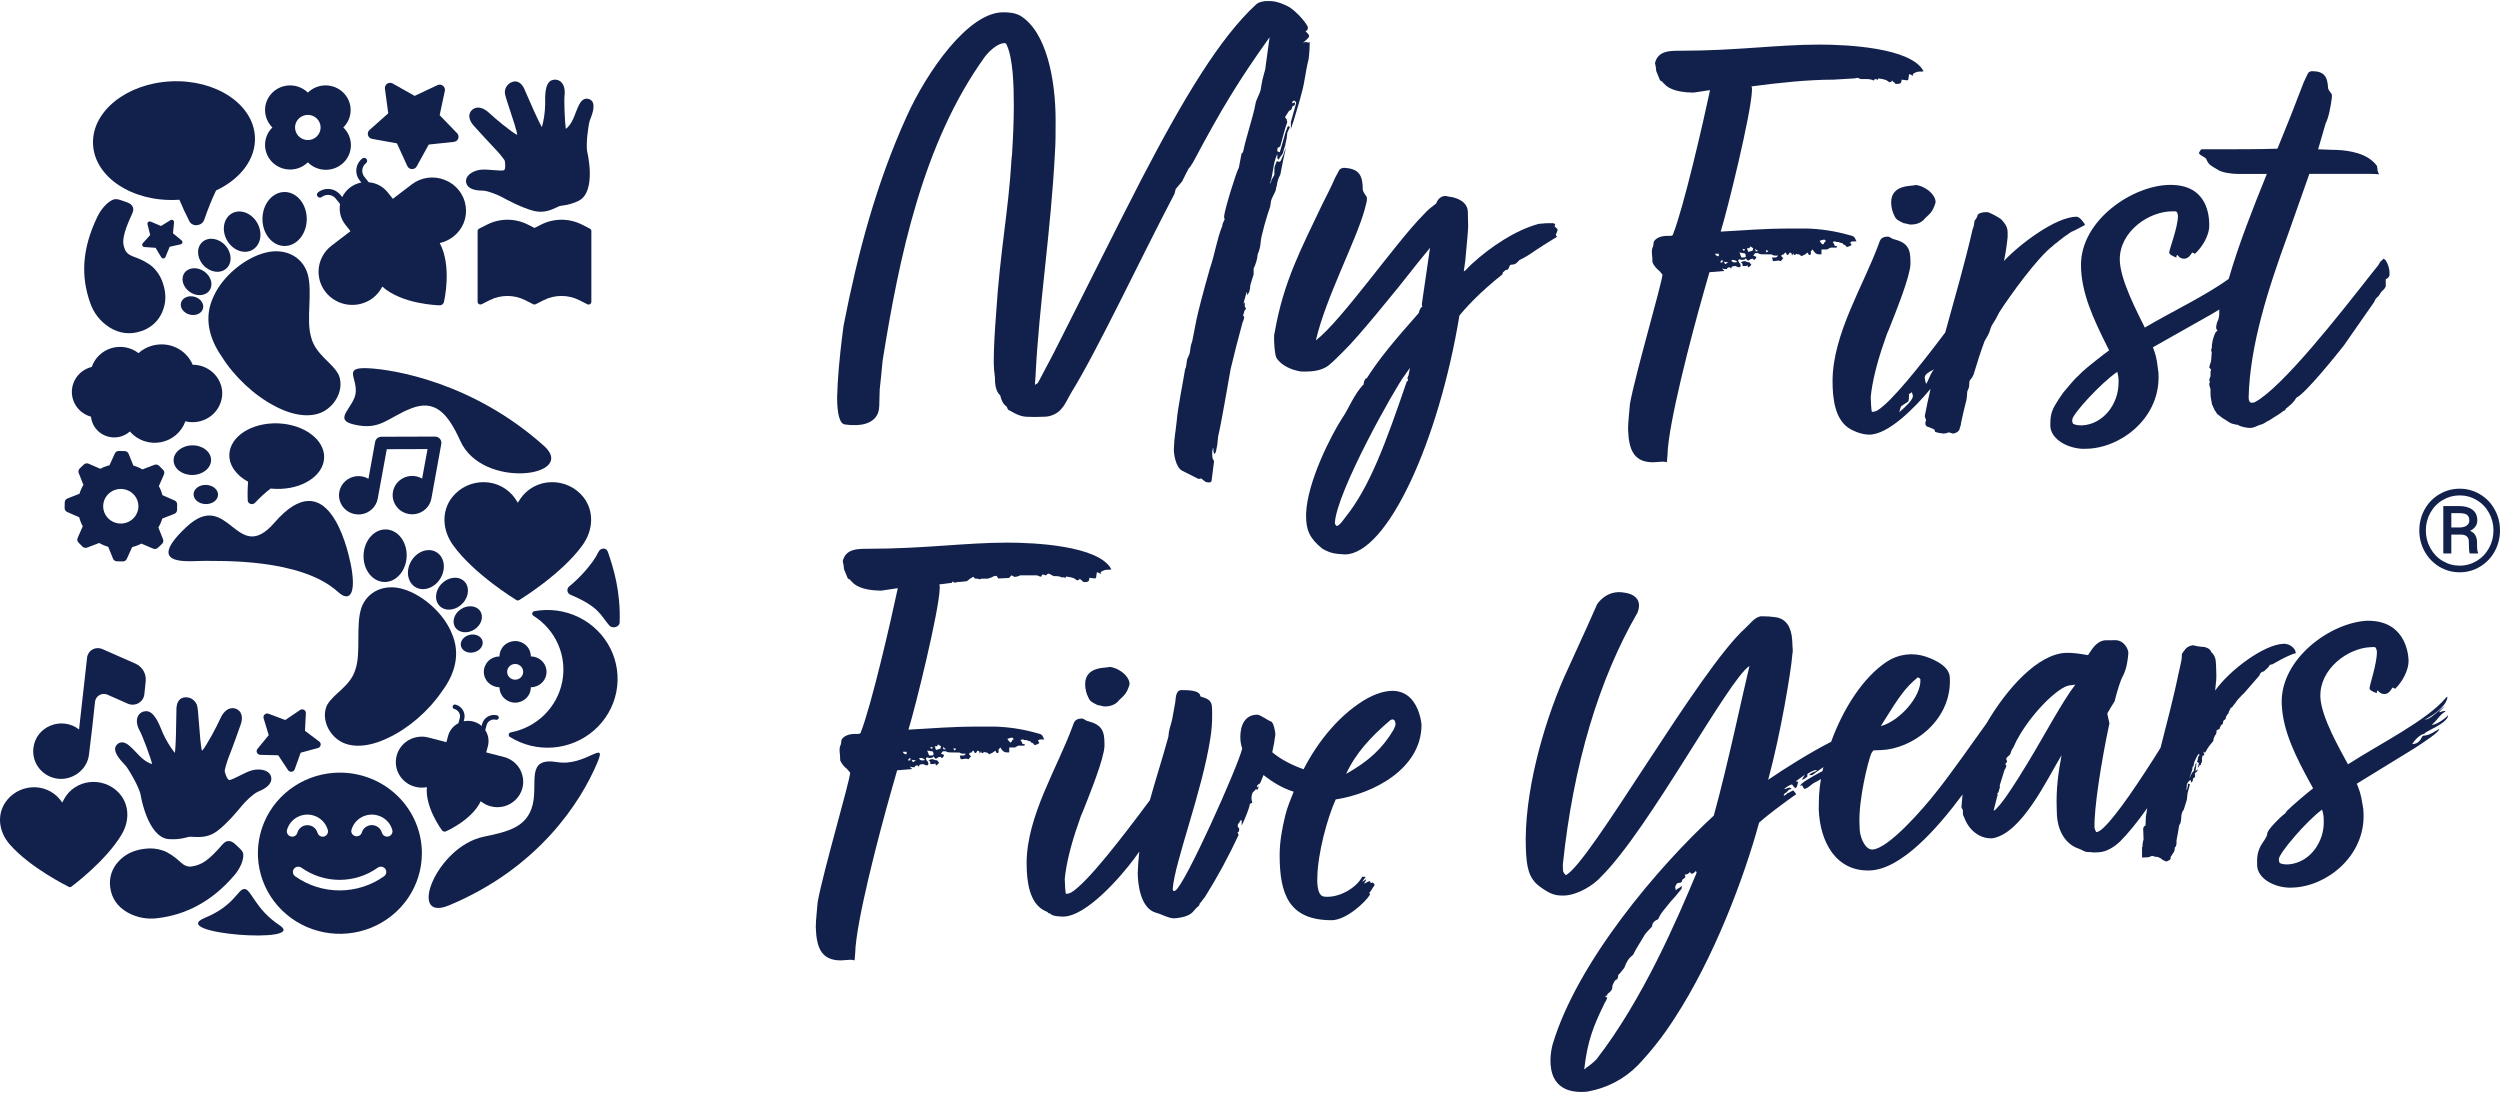
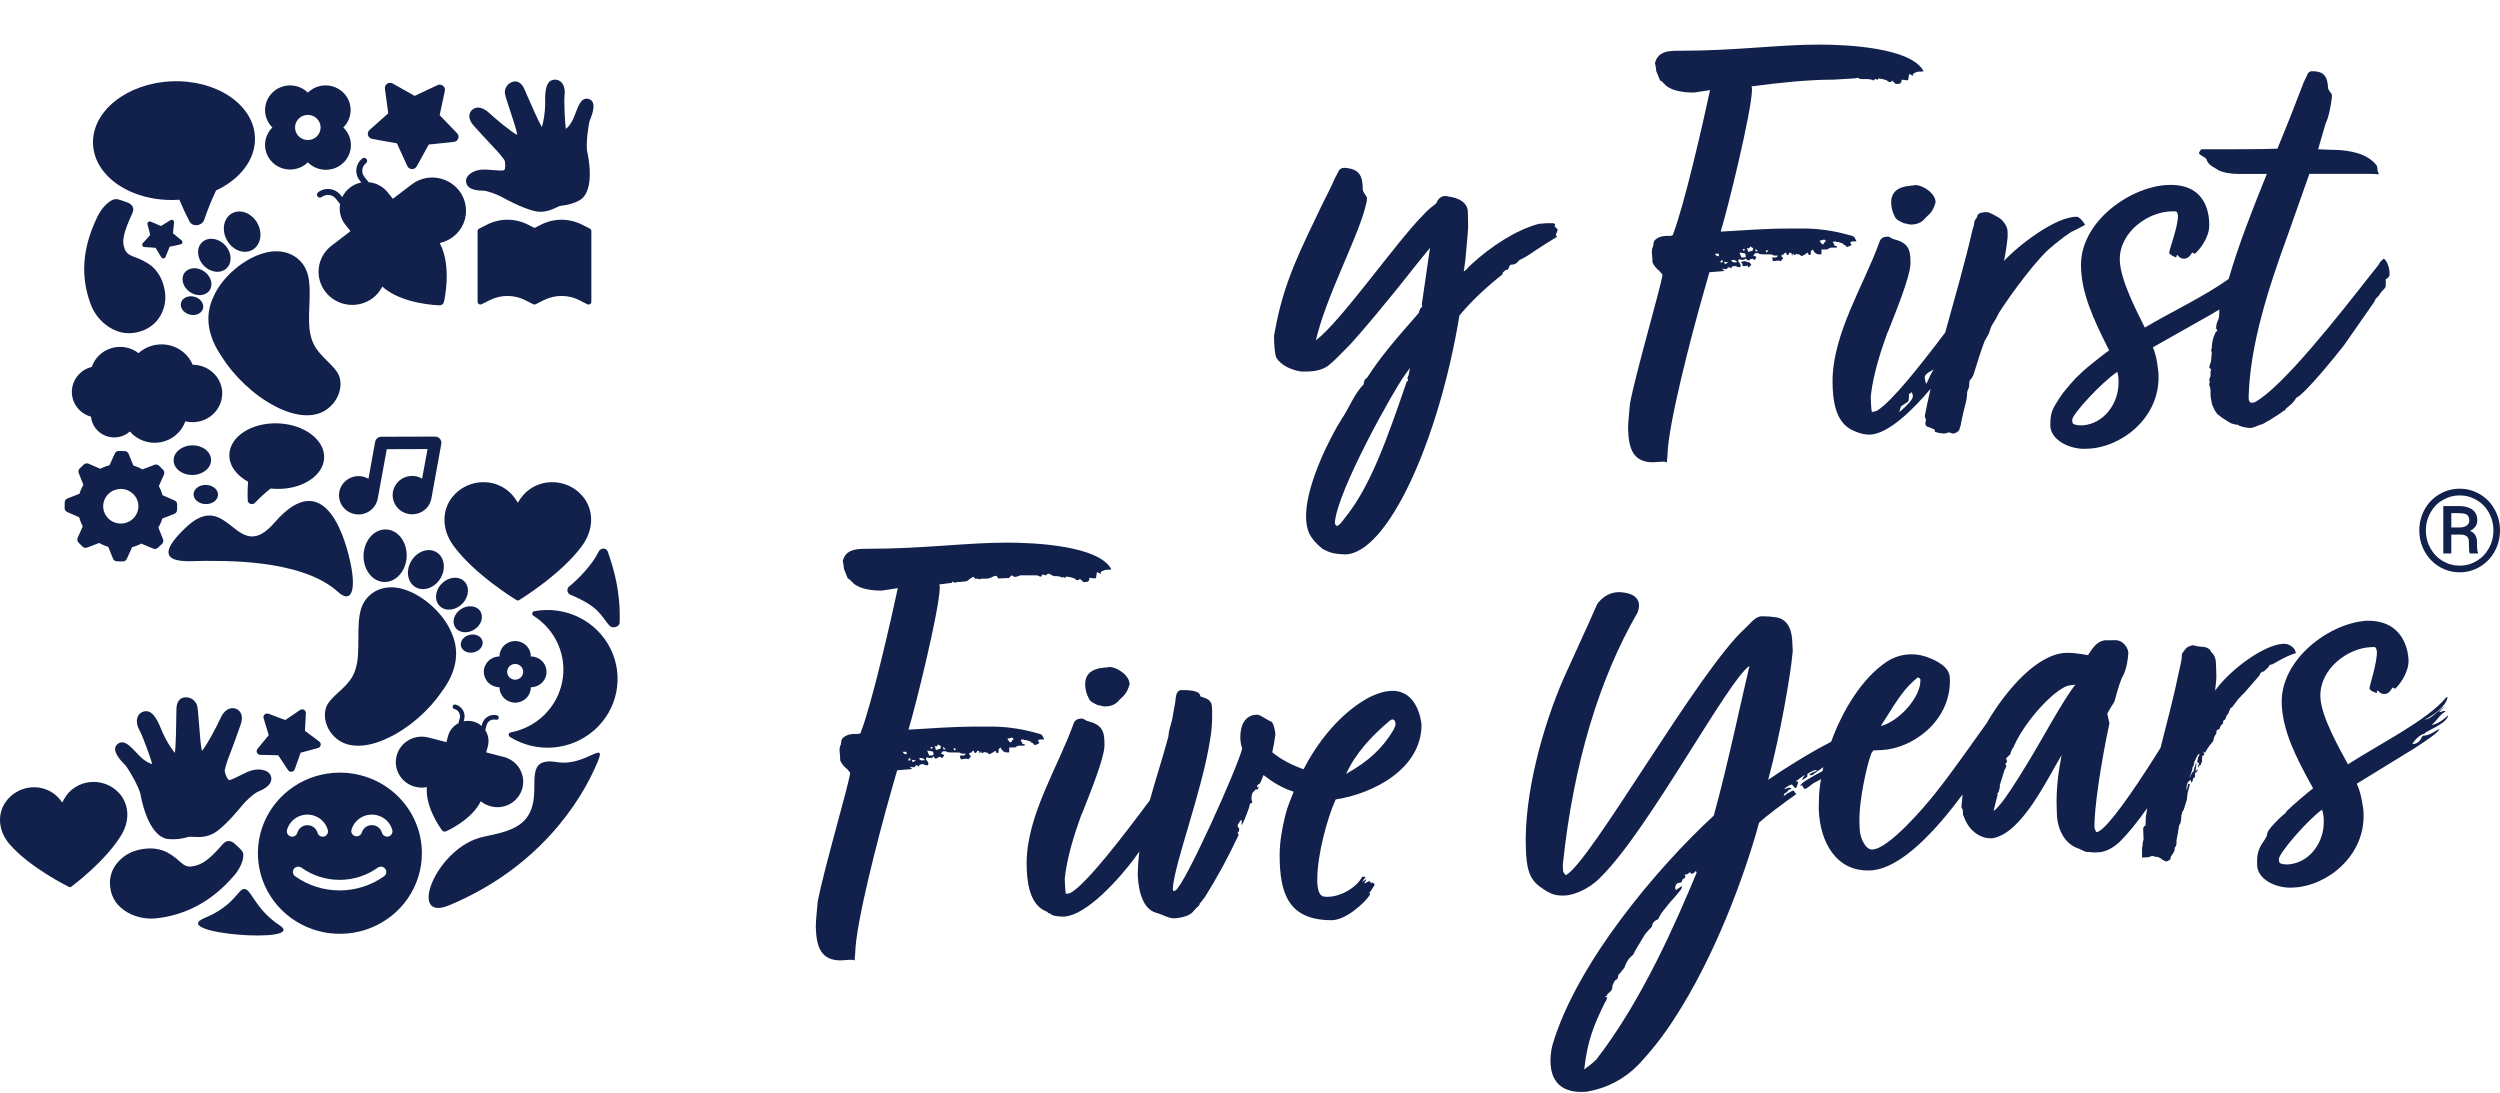
<svg xmlns="http://www.w3.org/2000/svg" width="613" height="268" viewBox="0 0 613 268" fill="none">
  <path d="M584.382 63.453C584.229 63.7 584.018 63.907 583.767 64.058C583.458 64.362 583.305 64.963 582.846 65.414L581.158 67.528C573.945 76.728 559.672 94.971 552.904 98.601C552.664 98.71 552.401 98.761 552.136 98.751C551.521 98.751 551.368 98.147 551.368 97.395C551.674 84.722 556.125 70.844 561.038 57.419L566.253 42.639H581.141C581.294 42.639 583.136 42.639 583.289 42.789C583.299 42.707 583.29 42.624 583.264 42.545C583.238 42.467 583.194 42.395 583.136 42.335C583.117 42.176 583.065 42.023 582.983 41.884C582.976 41.478 582.924 41.074 582.83 40.679C580.526 37.506 575.923 36.909 573.008 36.758C571.166 36.758 569.787 36.608 568.404 36.608L570.242 30.273C571.013 28.764 571.472 26.199 571.778 23.938V23.18C571.778 23.03 571.013 22.279 570.857 21.674C570.704 18.809 569.94 17.45 566.868 17.45C566.692 17.462 566.519 17.508 566.361 17.586C566.203 17.664 566.062 17.772 565.947 17.904L564.874 20.165C562.879 25.444 560.731 30.875 558.429 36.458C554.284 36.608 548.088 36.608 539.814 36.608C539.661 36.608 539.199 37.359 539.199 37.51C539.199 38.114 541.041 38.568 541.041 39.173C541.656 40.529 542.271 40.682 543.497 41.434C544.574 42.338 547.333 42.642 548.563 42.642H555.833C552.382 51.179 548.949 59.821 546.472 68.393C540.675 72.588 531.996 76.685 525.907 80.325C524.218 76.855 519.768 68.563 519.768 63.581C519.768 56.792 526.828 51.819 532.658 51.819H533.269C533.579 51.819 533.884 51.819 534.037 52.878C534.037 55.743 531.89 61.173 531.89 61.928C531.89 62.379 532.808 62.833 533.579 63.133C533.732 63.133 533.579 62.529 533.884 62.529C534.037 62.529 534.343 63.437 535.573 63.437C536.803 63.437 537.415 61.928 537.567 61.928C537.72 61.928 538.029 62.228 538.182 62.228C539.715 60.873 541.709 58.004 541.709 55.289C541.709 53.028 541.377 45.334 532.196 45.334C523.015 45.334 510.258 53.933 510.258 64.937C510.258 71.726 513.326 78.211 516.55 84.696L517.162 85.905C516.088 86.659 511.637 90.129 510.563 91.184L509.487 92.24C508.875 92.694 506.495 95.536 505.923 96.248C505.158 97.286 504.453 98.366 503.813 99.483C502.888 101.139 502.736 102.348 502.736 104.305C502.736 107.324 506.266 109.738 510.411 110.039H511.331C519.621 110.039 529.281 102.949 529.281 92.54C529.307 91.833 529.254 91.126 529.125 90.43C528.819 87.715 528.513 86.81 527.898 85.15L542.324 77.005C542.926 76.643 543.567 76.257 544.199 75.872C544.199 75.904 544.172 75.944 544.165 75.976V76.731C544.165 77.486 544.013 78.391 543.707 78.845C543.5 79.374 543.395 79.937 543.398 80.504L543.707 81.106C543.413 81.273 543.193 81.542 543.092 81.86C542.602 82.954 542.341 84.134 542.324 85.33C542.246 85.523 542.195 85.725 542.171 85.931C542.171 86.081 542.324 86.235 542.324 86.385L542.171 88.345C542.171 88.799 541.865 89.25 541.709 90.005C541.709 90.155 541.865 90.306 542.171 90.609C542.046 90.894 541.994 91.205 542.018 91.514V92.259C541.869 92.545 541.765 92.851 541.709 93.168C541.742 93.373 541.794 93.576 541.865 93.772C541.806 93.831 541.762 93.902 541.734 93.98C541.707 94.058 541.699 94.141 541.709 94.223C541.709 94.674 542.018 95.128 542.018 95.582V96.484C542.018 97.542 542.171 97.843 542.324 98.748C542.301 98.961 542.355 99.174 542.477 99.352L543.092 100.708C543.398 100.858 543.398 101.463 544.013 101.767C544.53 102.227 545.096 102.631 545.701 102.972C546.097 103.244 546.506 103.496 546.928 103.727C547.081 103.877 548.463 104.178 548.769 104.178C549.228 104.632 551.069 104.932 551.684 104.932C552.761 104.932 553.526 104.328 554.141 104.178C555.367 103.877 555.52 103.423 556.597 102.972C557.671 102.217 558.897 101.613 559.971 100.708C560.032 100.709 560.092 100.699 560.149 100.676C560.205 100.654 560.256 100.621 560.299 100.579C560.343 100.537 560.377 100.487 560.4 100.431C560.423 100.376 560.434 100.317 560.433 100.257C561.507 99.352 562.274 98.898 563.042 97.542C565.346 96.484 573.17 86.679 574.706 84.719L582.099 74.117L582.534 73.255L583.299 72.503C584.219 70.84 584.375 71.445 584.987 70.239V68.429C585.602 68.279 585.755 67.825 585.908 67.524V66.776C585.914 65.718 585.147 63.453 584.382 63.453ZM510.563 104.292C509.796 104.292 508.875 104.292 508.26 103.841C508.135 103.556 508.083 103.245 508.107 102.936C508.107 101.58 515.167 93.886 519.156 91.175C519.411 92.057 519.515 92.974 519.465 93.89C519.465 99.025 515.779 104.001 510.563 104.302V104.292ZM546.093 69.681C546.034 69.681 545.97 69.681 545.907 69.681C545.977 69.659 546.046 69.634 546.113 69.605L546.093 69.681Z" fill="#11214B" />
  <path d="M427.9 64.028C427.132 64.028 426.976 64.332 426.823 64.332C427.285 64.482 427.285 64.783 427.285 65.234H428.053C428.358 65.234 428.511 64.933 428.511 65.083C428.511 65.537 428.817 65.537 428.817 65.537L429.432 64.933L428.973 64.332C428.595 64.323 428.225 64.218 427.9 64.028Z" fill="#11214B" />
  <path d="M450.459 60.408L449.844 60.258C449.844 59.957 449.386 59.353 449.386 59.353C449.539 59.199 449.997 59.199 450.15 59.199C450.15 59.353 450.303 59.353 450.918 59.353C451.227 59.654 451.992 59.503 451.992 59.957C452.76 60.108 452.607 60.559 452.912 60.559C453.294 60.466 453.657 60.314 453.989 60.108C453.989 59.957 453.833 59.804 453.68 59.503C453.833 59.199 454.142 59.199 454.448 59.199H455.216C454.601 57.994 454.91 57.994 453.069 57.543C449.768 56.628 446.365 56.121 442.937 56.034H439.407C432.041 56.034 427.9 56.488 421.913 56.788C423.602 51.358 429.432 27.675 429.588 22.095C429.588 21.641 429.588 21.341 429.432 21.19C436.186 20.285 443.393 19.531 449.539 19.531L454.601 19.23C455.063 19.23 455.216 19.08 455.525 19.08C455.678 19.08 455.984 19.38 456.29 19.38H457.978C459.205 19.531 459.361 19.681 459.361 19.831C459.405 19.705 459.487 19.594 459.596 19.514C459.705 19.433 459.836 19.387 459.973 19.38C460.052 19.386 460.127 19.419 460.184 19.474C460.241 19.529 460.275 19.603 460.282 19.681L460.587 19.23L461.508 19.38C461.592 19.37 461.677 19.378 461.756 19.404C461.836 19.43 461.909 19.474 461.97 19.531C462.276 19.531 462.429 19.531 463.197 20.135C463.503 20.135 463.812 20.135 463.965 19.681C463.965 19.982 464.576 20.285 464.576 20.285C464.576 20.436 464.729 20.586 465.038 20.586C465.959 20.586 466.265 20.436 466.265 19.531L467.491 19.681C467.801 19.681 467.953 19.681 467.953 19.23C467.982 18.875 468.033 18.523 468.106 18.175C468.415 18.175 469.027 18.626 469.18 18.626C469.073 18.5 469.019 18.339 469.027 18.175C469.421 17.849 469.9 17.639 470.41 17.567C470.869 17.567 471.636 17.567 471.636 17.417C468.568 11.686 452.912 10.932 446.161 10.932C435.88 10.932 425.749 12.441 412.091 12.441C409.329 12.441 406.566 12.441 405.799 15.457C405.964 16.099 406.068 16.755 406.108 17.417L407.028 19.681C407.487 20.135 407.64 19.831 407.64 20.135L408.561 21.04C410.249 22.396 413.168 22.696 415.315 22.696C415.621 22.696 418.998 22.095 419.304 22.095C417.615 30.09 412.859 50.754 410.249 57.38C410.249 57.831 409.634 57.831 409.481 57.831H408.867C407.331 57.831 406.261 58.285 405.646 59.036C405.336 59.49 405.493 59.944 405.336 60.395C405.146 60.77 405.041 61.182 405.031 61.601C405.031 62.509 405.184 62.96 405.184 64.319C405.561 65.15 406.142 65.875 406.875 66.43L407.64 67.334C407.487 69.595 401.039 91.468 399.662 99.025C399.51 101.136 399.204 103.4 399.204 105.21C399.357 110.035 400.43 113.354 405.34 113.354C405.955 113.354 406.879 113.201 407.643 113.201C408.008 113.176 408.374 113.229 408.717 113.354L408.87 111.544C409.026 104.154 414.551 82.882 417.775 71.572L419.154 66.746L422.837 66.443L422.222 65.838C422.619 65.962 423.036 66.013 423.452 65.988C423.452 65.688 423.758 65.538 424.067 65.538C424.217 65.538 424.37 65.838 424.526 65.838C424.526 65.384 424.679 65.234 425.599 65.234C425.869 65.423 426.189 65.529 426.52 65.538C426.673 65.538 426.826 65.234 426.826 65.083C426.826 64.933 426.673 64.783 426.673 64.633C426.435 64.442 426.272 64.175 426.214 63.878C426.22 63.8 426.254 63.726 426.31 63.67C426.366 63.614 426.44 63.58 426.52 63.574C426.673 63.574 426.826 63.728 426.979 63.728C427.288 63.728 428.056 63.728 428.056 63.273C428.181 63.494 428.335 63.697 428.515 63.878C428.82 63.878 429.129 63.728 429.129 63.574L429.744 63.427C429.897 63.574 430.05 63.728 430.206 63.728C430.206 63.728 430.665 63.273 430.665 62.973L429.897 62.672L430.356 62.068H431.124C431.277 62.218 431.43 62.368 432.507 62.368H433.274C434.348 62.368 434.501 62.368 434.654 62.522C434.807 62.676 435.265 62.672 435.575 62.672C435.712 62.691 435.852 62.672 435.98 62.62C435.711 63.117 435.565 63.123 435.422 63.123H434.501L434.654 63.728C434.654 64.028 434.807 64.028 434.96 64.028C435.265 64.028 435.884 63.878 436.037 63.878L436.648 64.028L437.263 63.273C436.801 62.973 436.801 62.823 436.801 62.672C436.801 62.522 437.11 62.368 437.416 62.368C437.569 61.918 437.878 61.918 437.878 61.918L438.184 62.522C438.493 62.522 438.646 62.368 438.799 61.918L439.258 62.068L439.41 62.672L439.72 62.068C439.72 62.368 439.872 62.522 440.025 62.522C440.178 62.522 440.335 62.368 440.487 62.218C440.64 62.368 440.793 62.368 441.099 62.368C441.099 62.368 441.252 62.368 441.714 62.823C442.27 62.601 442.788 62.295 443.25 61.918C443.25 61.918 443.25 62.068 443.555 62.522C444.014 62.522 444.014 62.368 444.014 62.218V61.614L444.476 61.163C444.785 61.767 445.244 62.368 446.009 62.368H446.623V61.163H447.853C448.312 61.163 448.312 60.862 448.927 60.712H450.153C450.459 60.712 450.459 60.568 450.459 60.408ZM421.454 62.823C421.252 62.849 421.047 62.802 420.877 62.691C420.707 62.58 420.584 62.412 420.53 62.218H421.454V62.823ZM422.375 64.332H421.76C422.066 63.728 422.375 63.728 422.375 63.728V64.332ZM422.987 64.783C422.917 64.567 422.814 64.363 422.681 64.178L423.755 64.332L422.987 64.783ZM425.137 64.332C424.981 64.332 424.522 64.028 424.522 63.878C424.583 63.821 424.655 63.778 424.734 63.752C424.814 63.726 424.898 63.718 424.981 63.728C425.29 63.728 425.902 64.028 425.902 64.178C425.902 64.329 425.749 64.332 425.137 64.332ZM427.9 61.163C427.9 61.313 427.747 61.464 427.438 61.464L427.285 61.013L427.9 61.163ZM427.747 63.123H426.975L426.517 61.918L427.438 62.068C427.9 62.068 428.052 62.218 428.052 62.823C428.205 62.973 427.747 63.123 427.747 63.123ZM429.741 61.464L428.664 61.767L428.358 60.862H428.973L429.126 60.408L429.894 60.862L429.741 61.464ZM430.506 61.614C430.506 61.614 430.506 61.767 430.353 61.013L431.121 61.614H430.506ZM433.115 61.918L432.962 61.313C433.154 61.404 433.364 61.456 433.577 61.464C433.577 61.614 433.424 61.767 433.115 61.918ZM446.929 59.957C446.467 59.503 446.62 59.804 446.161 59.049C446.509 58.918 446.869 58.819 447.235 58.752C447.355 58.758 447.467 58.807 447.553 58.889C447.638 58.972 447.689 59.082 447.697 59.199C447.235 59.199 447.388 59.804 446.929 59.957Z" fill="#11214B" />
  <path d="M503.992 59.707C503.992 59.847 505.029 58.851 505.321 58.707C506.651 57.567 506.804 57.711 507.249 57.282L507.881 56.855C508.582 56.632 510.999 55.264 511.251 55.143C511.251 54.999 510.065 53.146 509.177 53.146C503.985 53.146 494.941 60.135 491.381 63.983C491.783 62.051 492.08 60.099 492.271 58.135V56.995C492.279 56.286 492.072 55.592 491.676 54.999L491.381 54.571L490.789 53.859C490.343 53.431 487.824 52.006 487.229 52.006C486.488 52.006 484.856 52.147 484.856 52.986C484.709 53.558 484.114 53.986 484.114 54.414L483.968 55.41C483.968 55.554 483.672 56.123 483.672 56.267C481.914 64.019 479.351 72.928 476.974 81.521C470.752 89.77 463.732 98.618 460.238 100.695C459.858 100.886 459.439 100.99 459.012 100.999C458.856 100.999 458.703 98.131 458.703 97.379L458.855 96.02C459.47 91.646 460.85 86.97 462.691 81.841L463.153 80.786C464.995 76.111 468.289 67.979 468.442 64.81V64.206C468.442 61.036 467.83 59.53 464.297 58.625C463.991 58.625 463.379 58.021 462.917 58.021C461.691 58.021 461.076 58.475 460.77 59.53C457.087 69.786 449.342 81.841 449.342 93.456C449.342 97.83 449.944 103.165 453.8 105.266C453.8 105.266 456.01 106.54 458.244 106.573C462.971 106.655 469.519 99.957 473.381 95.331C472.829 97.677 472.341 99.931 471.955 102.032C471.955 102.316 472.254 102.744 472.254 103.031C472.264 103.109 472.256 103.188 472.23 103.262C472.204 103.336 472.161 103.404 472.105 103.459V104.028C472.155 104.225 472.268 104.402 472.429 104.53C472.59 104.659 472.789 104.732 472.996 104.74L474.325 105.312C474.325 105.596 474.475 105.596 474.475 105.884C475.143 106.12 475.841 106.263 476.549 106.308C477.29 106.308 477.589 106.024 477.879 106.024C478.185 106.083 478.483 106.178 478.766 106.308C479.507 106.308 480.548 105.74 480.548 104.884C480.732 104.53 480.833 104.141 480.844 103.744C481.153 102.169 481.625 100.196 482.173 98.069C482.283 97.428 482.343 96.781 482.353 96.131C482.413 95.826 482.526 95.534 482.685 95.266C482.722 95.178 482.743 95.085 482.745 94.991L482.791 94.968C482.904 94.432 482.791 93.616 483.021 93.237C483.393 92.847 483.691 92.396 483.902 91.904C484.832 88.787 485.803 85.807 486.617 83.641L487.359 82.357C487.95 81.361 487.95 80.645 488.396 79.789C489.065 78.787 489.659 77.739 490.174 76.653C492.993 72.233 499.667 63.108 503.224 60.399L503.992 59.707ZM465.703 101.061C465.942 100.359 465.942 99.656 466.421 99.428L467.853 98.49C468.089 98.258 468.089 97.085 468.089 96.857C467.853 96.618 468.571 96.386 468.807 96.151C468.807 96.386 469.047 96.857 469.047 97.092C469.047 98.013 467.375 99.656 465.703 101.061ZM472.234 94.04C472.107 93.561 472.008 93.074 471.939 92.583C471.939 91.708 473.122 91.126 474.312 90.538C473.418 91.126 472.53 94.331 472.234 94.04Z" fill="#11214B" />
  <path d="M463.708 49.638C463.723 50.823 464.019 51.987 464.573 53.039C464.905 53.892 465.786 54.229 466.82 54.742C467.342 54.742 468.033 55.068 468.551 55.068C469.592 55.068 471.147 54.742 472.012 53.536C473.225 52.347 473.916 52.007 474.608 49.615C474.608 47.404 471.493 45.368 469.592 45.368C469.073 45.728 463.708 45.048 463.708 49.638Z" fill="#11214B" />
-   <path d="M215.591 99.571C215.491 104.658 209.462 104.227 209.462 104.227C208.734 104.261 208.005 104.213 207.288 104.083C205.839 104.083 205.26 101.319 205.26 97.392C205.26 96.376 205.403 95.21 205.403 94.05C205.696 88.822 206.42 82.997 206.852 79.796C210.329 62.055 214.83 45.044 222.355 28.463C227.282 17.558 237.423 3.016 245.956 3.016C247.405 3.016 248.887 3.14 250.194 3.869C256.619 7.789 258.836 19.593 258.836 29.486C258.836 32.394 258.836 35.011 258.693 37.046C257.696 56.822 254.781 74.562 253.913 92.155L253.767 94.337C253.913 94.337 254.202 94.05 254.492 93.903L258.258 86.777C266.371 70.769 273.468 56.394 279.847 44.024C290.277 23.958 299.126 9.269 307.951 1.128C308.676 0.399 310.125 0.255 310.703 0.255H311.285C313.023 0.255 314.865 1.03 316.168 1.758C318.195 3.065 320.702 6.071 320.702 6.799L320.555 7.381L320.123 7.672L320.555 8.109C320.845 8.397 320.988 8.541 320.988 8.835C320.988 9.416 319.831 9.998 319.542 10.579C319.7 10.425 319.903 10.324 320.123 10.289C320.366 10.322 320.607 10.37 320.845 10.432C320.956 10.421 321.059 10.37 321.134 10.289C321.143 11.698 321.054 13.106 320.868 14.503C320 17.996 320 19.884 319.13 22.939C318.84 24.245 317.537 28.463 317.102 29.917C317.102 30.064 316.52 31.374 316.52 31.809V29.917L317.826 25.265C317.826 25.121 317.537 24.683 317.391 24.683C317.102 24.683 317.102 24.83 316.959 24.83L316.813 25.265C316.813 25.412 317.248 25.121 317.391 25.121C317.534 25.121 317.537 25.412 317.537 25.559C317.506 25.661 317.45 25.753 317.374 25.829C317.298 25.905 317.205 25.961 317.102 25.993C316.959 25.993 316.813 26.137 316.813 26.431C316.666 27.009 316.377 27.009 316.088 27.156L315.071 28.757C315.071 28.757 315.51 29.192 315.51 29.339C315.503 29.541 315.553 29.741 315.653 29.917C314.928 31.809 314.493 33.991 313.914 35.88C313.625 36.026 313.625 36.174 313.336 36.174C313.217 36.449 313.166 36.748 313.19 37.046C313.19 37.19 313.625 37.19 313.768 37.337C313.768 37.627 315.071 32.972 315.217 32.394C315.299 32.145 315.396 31.901 315.51 31.665C315.653 31.084 315.799 30.936 315.942 30.936C316.017 30.945 316.087 30.978 316.14 31.031C316.193 31.084 316.226 31.153 316.234 31.227C316.234 31.374 315.799 32.099 315.653 32.534C315.603 33.418 315.457 34.294 315.217 35.148C315.217 35.729 314.785 36.455 314.639 37.33C314.493 38.055 313.642 38.493 313.642 39.075C313.642 39.218 313.206 38.928 313.206 38.784V37.765C312.046 40.091 312.209 42.992 311.325 45.181C311.468 44.89 311.757 44.599 311.757 44.165L312.482 42.858V41.404C312.482 40.676 312.774 40.388 313.063 39.513C313.288 39.619 313.536 39.669 313.785 39.66C314.077 39.66 314.509 38.202 314.655 38.059C314.802 37.624 315.088 36.605 315.38 36.314C315.088 36.752 314.077 41.986 313.931 42.848C313.445 43.698 313.149 44.641 313.063 45.612C312.937 45.78 312.876 45.986 312.89 46.194C312.89 47.066 311.73 48.376 311.587 49.683C311.587 50.121 311.441 50.411 311.441 50.699C310.863 52.156 309.114 58.118 309.114 59.425C309.046 60.428 308.801 61.412 308.39 62.333C308.279 63.548 307.941 64.732 307.393 65.826V67.276L306.668 69.606C306.557 69.933 306.508 70.277 306.522 70.622C306.379 71.203 306.379 71.641 306.086 71.928C306.086 72.072 305.797 72.366 305.797 72.366C305.797 71.785 305.797 71.638 305.654 71.638C305.654 71.928 305.076 73.526 304.93 74.402C304.93 74.545 305.076 74.255 305.219 74.108V74.983C305.221 75.095 305.248 75.205 305.298 75.305C305.348 75.406 305.419 75.494 305.508 75.565C305.508 75.999 305.219 75.999 305.219 75.999L304.783 77.453C304.858 77.462 304.928 77.495 304.981 77.548C305.035 77.601 305.068 77.67 305.076 77.744C305.076 78.178 304.783 78.763 304.64 79.198C303.627 82.834 302.463 87.486 301.742 90.541C301.163 93.739 299.415 104.073 298.69 106.984C298.544 108.144 298.544 109.019 298.255 110.179C298.219 110.6 298.069 111.002 297.819 111.346C297.592 111.056 297.489 110.69 297.53 110.326C297.53 110.036 297.53 109.889 297.384 109.889C297.394 110.139 297.345 110.388 297.241 110.617V111.346C297.241 113.09 297.673 112.509 297.673 113.234L297.095 117.743C297.095 118.563 295.981 118.252 295.646 118.177L294.489 117.308C294.291 117.338 294.096 117.386 293.907 117.452L289.852 115.416C288.26 114.544 287.824 111.346 287.824 110.189C287.967 106.703 288.26 105.975 288.549 103.067C288.692 100.594 290.151 93.315 290.583 90.551C290.876 90.116 290.876 89.244 291.022 88.515C291.022 87.934 291.6 87.209 291.743 86.48C291.89 85.608 291.89 84.735 292.325 83.716L292.76 81.534C293.05 80.374 292.903 79.064 296.669 65.832C297.972 62.049 298.265 58.997 299.714 55.361C299.714 54.779 300.003 54.489 300.293 53.764C300.177 53.538 300.128 53.286 300.15 53.035C300.293 51.287 303.191 41.982 303.769 41.11L304.348 38.055C304.356 37.909 304.399 37.767 304.475 37.64C304.551 37.514 304.657 37.408 304.783 37.33C305.508 33.694 307.246 28.751 307.825 25.569C307.971 24.406 308.842 23.239 309.131 21.929C309.709 18.009 310.288 17.424 310.288 16.552L311.305 9.135C303.633 19.884 299.575 26.591 292.614 39.66C291.89 40.823 291.743 41.113 291.617 41.113C291.491 41.113 289.732 44.75 289.879 44.459L288.283 46.347L287.994 47.51C279.883 62.924 269.16 85.755 262.788 96.079C262.207 96.951 261.193 99.28 260.322 100.153C260.322 100.153 258.939 102.201 255.831 102.188C254.432 102.26 253.029 102.26 251.63 102.188C249.549 102.064 247.864 100.734 247.428 100.587C247.139 100.587 246.993 100.006 246.85 99.715C245.853 98.99 245.547 98.117 245.254 96.951C244.098 95.935 243.951 94.046 243.951 92.446C243.782 91.288 243.686 90.122 243.662 88.953C243.662 85.033 243.951 80.812 244.244 76.885C245.241 61.327 247.285 51.728 248.01 39.222L248.153 37.768C248.442 33.116 248.588 29.336 248.588 25.99C248.588 21.191 248.442 14.065 246.704 10.723C246.648 10.668 246.58 10.625 246.505 10.6C246.43 10.574 246.35 10.566 246.271 10.576C244.533 10.576 242.356 12.758 241.488 13.921C226.278 35.007 220.481 63.071 216.425 88.375C216.279 90.263 215.701 95.497 215.701 95.497" fill="#11214B" />
  <path d="M562.736 159.414C562.452 158.928 562.04 158.527 561.544 158.253C561.047 157.978 560.484 157.841 559.914 157.855C555.158 158.029 546.791 164.22 543.145 169.333C543.361 166.912 543.514 166.905 543.427 164.644L543.361 162.838C543.314 161.629 543.128 160.73 542.174 159.861C541.985 158.96 540.589 158.555 539.821 158.587C538.435 158.486 537.963 158.202 537.657 158.211C536.743 158.398 536.141 158.721 535.706 159.342C535.706 159.492 534.964 160.123 534.981 160.574C535.028 161.779 534.612 163.004 534.486 163.762C532.963 171.156 531.301 177.259 529.762 183.365C528.473 185.436 527.22 187.413 526.106 189.095C520.588 197.59 515.762 203.964 514.073 204.026C514.073 204.026 513.927 204.182 513.575 202.987C513.402 198.468 515.237 186.628 517.231 177.366L516.696 174.949C517.361 173.746 517.966 172.861 518.491 171.972C519.269 168.941 520.01 166.614 520.612 165.598C521.469 163.906 521.778 161.606 521.875 160.09C521.835 159.035 520.758 156.882 518.458 156.967L517.843 156.986H516.23C513.781 157.225 512.71 159.708 511.976 160.639C509.812 160.266 508.117 160.025 506.581 160.08C499.7 160.332 492.095 168.803 487.086 177.376C483.317 182.603 478.756 189.209 474.698 194.3C471.915 197.874 463.09 208.155 459.101 208.302C457.569 208.358 456.25 205.992 456.007 203.585L455.944 201.928C455.721 196.047 457.988 186.9 458.829 184.766C458.975 184.609 459.261 183.995 459.414 183.989L461.255 183.92C468.768 183.649 478.208 176.964 478.118 166.853L478.091 166.095C477.998 163.661 475.1 161.969 472.161 160.992C470.586 160.466 468.909 160.304 467.26 160.52C465.611 160.735 464.035 161.321 462.655 162.233C456.642 166.232 451.862 174.018 448.993 181.885C443.941 184.462 437.639 188.399 433.557 191.206C436.658 179.771 439.158 164.586 439.467 160.652C439.467 160.198 439.6 160.041 439.58 159.59L439.56 158.986C439.497 158.764 439.56 158.577 439.443 156.918C439.237 153.755 437.958 151.792 435.541 151.364C434.384 151.188 433.215 151.102 432.044 151.106C431.729 151.094 431.415 151.158 431.13 151.292C429.92 151.788 429.043 153.027 428.006 153.971C416.565 164.197 389.78 211.818 383.913 214.598C383.747 214.301 383.275 214.016 383.248 213.412L383.199 212.056C385.795 187.21 392.153 166.389 401.527 150.197C403.242 145.741 398.349 145.329 398.349 145.329C393.885 144.441 391.608 148.172 391.608 148.172L389.205 153.576L383.488 166.137C378.256 178.105 373.646 194.888 374.141 208.011C374.304 212.38 374.722 215.31 377.564 217.395C380.406 219.479 381.553 219.593 383.484 219.593C386.858 219.472 390.761 217.065 392.672 214.882C404.369 203.284 423.867 166.5 428.97 163.295C427.241 170.453 423.595 187.798 420.218 199.991C406.563 212.562 386.709 235.929 380.712 256.07C380.712 256.07 377.016 268.645 388.982 267.694L389.315 267.639C394.016 266.815 398.33 264.549 401.64 261.167C404.977 257.64 407.968 253.812 410.571 249.732C420.311 234.801 427.66 215.179 431.33 201.706C432.659 200.448 437.439 196.805 440.434 194.731L439.769 193.849C439.61 193.705 438.263 194.659 438.257 194.502C438.027 194.796 437.715 195.017 437.359 195.139C437.359 194.835 437.639 194.375 437.944 194.362C438.247 194.202 438.533 193.587 438.839 193.574C439.005 193.576 439.166 193.517 439.291 193.408C439.148 193.29 438.989 193.195 438.819 193.123C438.36 193.143 438.067 193.45 437.452 193.476C437.979 193 438.588 192.621 439.251 192.356C439.713 192.336 439.746 193.241 440.361 193.218C440.657 192.891 440.786 192.297 440.916 191.689L440.298 191.558C440.899 191.232 441.195 190.905 442.541 189.971L441.82 191.202C442.126 191.202 442.877 190.712 443.173 190.399L443.15 189.794C443.745 189.367 444.406 189.036 445.108 188.814C445.27 188.834 445.428 188.879 445.576 188.948C444.818 189.275 443.755 189.602 443.622 190.075L444.386 190.046C444.386 190.046 445.649 189.066 447.095 188.086C447.019 188.412 446.946 188.739 446.876 189.066C444.001 190.604 441.391 192.081 441.418 192.715C441.559 192.635 441.711 192.578 441.87 192.545L442.365 193.434C443.286 193.401 444.027 192.316 445.068 191.823C445.568 191.591 446.048 191.32 446.504 191.013C446.238 192.539 446.072 194.079 446.005 195.626C446.038 196.531 445.925 197.586 445.958 198.494C446.261 206.486 450.22 213.739 458.503 213.435C466.235 213.154 475.096 203.065 481.216 194.813L480.95 197.828C480.95 198.129 481.119 198.276 481.282 198.573L481.325 199.778C481.451 200.019 481.562 200.266 481.658 200.52C482.685 203.349 485.231 205.672 488.452 205.555C495.632 204.539 501.884 191.179 505.497 185.162C504.73 189.265 504.118 193.362 504.307 198.334L504.354 199.693C504.497 203.46 506.322 207.018 509.742 208.1C510.832 208.515 511.155 208.956 512.069 208.923C512.684 208.9 512.996 209.037 513.455 209.021L514.529 208.982C516.676 208.903 518.62 207.476 519.807 206.368C521.782 204.408 524.092 201.549 526.512 198.145C526.392 198.844 526.272 199.546 526.159 200.265L526.086 202.382C525.933 202.457 525.8 202.566 525.699 202.701C525.598 202.837 525.531 202.994 525.504 203.16L525.604 205.872C525.408 206.406 525.326 206.974 525.361 207.541C525.212 207.698 525.219 207.848 525.228 208.152V210.266L526.535 210.213C527.303 210.187 527.136 209.887 527.904 209.861C528.237 210.155 529.144 210.119 529.144 210.119C529.477 210.409 529.922 210.393 530.244 210.834L531.182 211.252C531.182 211.252 532.089 210.926 532.232 210.599V210.148C532.525 209.684 532.96 209.067 532.814 209.224C532.981 209.039 533.105 208.82 533.175 208.583C533.246 208.345 533.262 208.096 533.223 207.851C533.668 207.525 533.701 206.871 533.685 206.404C533.532 206.404 534.113 204.052 534.1 203.751L534.353 202.232C534.815 202.216 534.881 199.945 534.881 199.945C535.014 199.488 535.001 199.034 535.443 198.566L536.214 196.11L536.4 194.447L536.942 192.463C536.942 192.313 536.942 192.163 536.47 192.179C536.49 192.763 536.352 193.341 536.071 193.855L536.191 192.944C536.148 192.593 536.223 192.238 536.402 191.933C536.582 191.627 536.858 191.387 537.188 191.248C537.188 191.248 537.211 191.849 537.364 191.843C537.517 191.836 537.66 191.532 537.786 190.774C537.847 190.773 537.907 190.76 537.963 190.735C538.018 190.711 538.068 190.676 538.109 190.632C538.151 190.588 538.182 190.536 538.203 190.48C538.223 190.423 538.232 190.364 538.229 190.304L538.199 189.549C538.393 189.47 538.563 189.343 538.692 189.18C538.821 189.016 538.904 188.823 538.933 188.618L538.338 189.092C538.468 188.484 538.568 187.132 538.568 187.132C538.262 187.132 538.282 187.596 538.292 187.896C538.139 187.896 538.003 188.36 537.876 189.118C537.275 189.445 536.879 190.967 536.879 190.814C536.879 190.516 537.427 189.134 537.564 188.677C537.564 188.376 537.537 187.922 537.843 187.912C537.893 187.499 537.981 187.092 538.106 186.694C538.252 186.54 538.804 184.858 539.266 184.841C539.29 184.982 539.277 185.126 539.228 185.259C539.179 185.393 539.096 185.513 538.986 185.606C538.928 185.857 538.886 186.111 538.86 186.367C538.578 186.981 538.724 186.824 538.724 186.824C538.877 186.824 539.056 187.112 539.196 187.109C539.196 187.259 539.053 187.416 539.066 187.716C538.913 187.716 538.917 187.873 538.933 188.327C539.226 187.863 539.212 187.563 539.675 187.543C539.645 186.792 539.821 187.39 539.944 186.628L539.924 186.024C539.979 185.774 540.02 185.521 540.047 185.266C540.353 185.266 540.505 185.266 540.492 184.799C540.336 184.799 540.333 184.652 540.319 184.351C540.319 184.201 540.632 184.492 540.652 184.642C541.509 182.95 542.108 182.476 542.693 181.702C542.693 181.401 542.945 180.336 543.394 180.016C543.394 179.715 543.527 179.408 543.514 179.104C543.514 178.954 544.421 178.778 544.265 178.624C544.265 178.324 544.554 178.164 544.541 177.86L544.993 177.533C545.063 177.337 545.107 177.133 545.122 176.925C545.122 176.621 545.415 176.599 545.711 176.298C545.761 175.764 546.018 175.269 546.429 174.916C546.429 174.462 546.854 173.995 546.991 173.534C547.453 173.534 547.439 173.207 547.439 173.207C548.177 172.423 548.456 171.662 549.347 170.875C549.49 170.568 550.238 170.087 550.677 169.467L554.064 165.569C554.044 165.118 554.642 164.644 555.101 164.625L556.288 163.527C556.288 163.226 556.574 162.913 557.185 162.89C560.792 160.796 561.706 160.603 562.464 160.276C562.769 160.276 562.922 160.26 562.912 159.95C562.906 159.858 562.74 159.561 562.736 159.414ZM462.043 176.651C465.52 171.097 467.122 168.62 470.247 166.088C470.21 166.115 470.865 166.216 470.885 166.67C471.041 170.888 465.736 176.817 461.176 178.043L462.043 176.651ZM391.439 259.765C390.701 260.549 389.059 261.817 388.906 261.82C388.76 261.977 388.763 262.147 388.457 262.147C389.268 255.172 390.671 251.65 393.523 245.811C393.805 245.45 393.999 245.03 394.091 244.583C393.938 244.583 393.626 244.446 393.619 244.296C393.619 244.296 393.619 244.149 394.075 244.129C394.06 244.048 394.065 243.966 394.088 243.887C394.111 243.808 394.152 243.736 394.208 243.675C394.806 243.198 395.408 242.874 395.364 241.669C395.79 240.748 395.926 240.287 396.534 240.117C396.713 239.788 396.804 239.421 396.8 239.049C397.249 238.722 397.827 237.804 398.269 237.337C398.828 235.804 399.267 235.05 400.453 234.086C401.018 232.858 402.325 230.848 403.046 229.613C403.475 228.692 405.11 227.274 405.104 227.124C405.077 226.372 405.669 225.745 406.576 225.409C407.277 223.723 408.318 222.795 409.637 221.073C410.967 219.665 411.256 219.201 412.297 217.956L412.423 217.195C411.093 218.303 411.665 217.522 410.927 218.309L410.748 217.561C411.014 216.493 411.472 216.476 411.778 216.463C412.084 216.45 412.393 216.444 412.519 215.686C412.968 215.359 413.267 215.202 413.257 214.902C413.257 214.755 413.091 214.608 413.084 214.457C413.084 214.457 413.699 214.435 413.846 214.278L414.444 213.804C414.444 213.954 414.444 214.105 414.776 214.245C415.391 214.222 415.674 213.592 415.827 213.592C415.94 213.714 416.002 213.874 416 214.039C411.186 225.536 402.86 245.011 391.439 259.765ZM497.121 187.181C490.762 197.674 489.838 197.789 489.399 198.41C489.252 198.583 489.055 198.708 488.834 198.769L489.635 195.57C489.702 195.338 489.775 195.093 489.848 194.845L489.702 194.6L490.001 194.306C490.124 193.881 490.247 193.447 490.38 192.999L490.327 192.591L491.49 188.84C491.544 188.685 491.633 188.543 491.749 188.425C491.826 188.19 491.902 187.955 491.982 187.716C491.839 187.615 491.693 187.494 491.74 187.337C491.829 187.05 492.072 186.965 492.158 186.684C492.205 186.54 491.826 186.423 491.989 185.844L492.607 185.243C492.607 185.243 492.893 185.011 492.939 184.868L493.119 184.289C493.242 183.927 493.426 183.588 493.664 183.286C494.154 182.139 494.73 181.029 495.389 179.967C499.149 173.792 504.892 168.47 507.336 168.078C507.641 168.078 508.403 167.892 508.865 167.872C505.64 172.044 501.173 180.539 497.121 187.181Z" fill="#11214B" />
  <path d="M561.277 211.938C566.482 211.445 569.976 206.335 569.783 201.212C569.797 200.295 569.658 199.383 569.371 198.51C565.489 201.366 558.734 209.311 558.774 210.67C558.763 210.98 558.827 211.288 558.96 211.569C559.592 211.997 560.513 211.964 561.287 211.938H561.277ZM580.689 152.209C589.331 152.209 590.488 159.551 590.575 161.811C590.678 164.526 588.79 167.463 587.307 168.875C587.154 168.875 586.838 168.59 586.682 168.597C586.526 168.604 585.974 170.129 584.744 170.175C583.514 170.221 583.179 169.326 583.026 169.332C582.717 169.332 582.896 169.94 582.743 169.946C581.965 169.672 581.025 169.254 581.008 168.803C580.982 168.048 582.923 162.543 582.813 159.678C582.62 158.629 582.314 158.642 582.009 158.652L581.394 158.675C575.567 158.887 568.699 164.118 568.955 170.904C569.142 175.876 573.905 184.008 575.723 187.412C583.368 182.453 595.278 176.585 599.825 170.985C599.867 170.985 599.909 170.976 599.947 170.959C599.986 170.942 600.02 170.918 600.048 170.887C600.076 170.856 600.098 170.82 600.111 170.781C600.124 170.741 600.129 170.7 600.124 170.659C600.227 173.37 595.112 176.275 594.503 176.448C596.039 176.392 597.203 174.69 599.599 173.093L598.562 174.037C598.276 174.334 598.117 174.504 598.123 174.654L599.187 174.327C599.27 174.314 599.354 174.318 599.435 174.341C599.515 174.364 599.59 174.404 599.652 174.458C598.293 175.112 597.881 176.337 596.245 177.751C597.625 177.702 600.008 175.791 600.297 175.34C600.227 177.457 594.161 179.489 594.484 179.931C593.563 179.963 592.08 181.378 591.492 182.456C593.643 182.378 593.719 180.411 594.181 180.394C595.866 180.332 597.053 179.235 598.11 178.741C598.137 179.496 594.69 181.734 591.994 183.495L577.884 192.159C578.548 193.793 578.901 194.685 579.31 197.386C579.465 198.077 579.543 198.783 579.542 199.49C579.935 209.89 570.541 217.329 562.258 217.629L561.34 217.662C557.189 217.512 553.569 215.231 553.452 212.216C553.379 210.255 553.489 209.043 554.347 207.354C554.775 206.583 555.955 205.182 555.925 204.414C555.889 203.509 559.15 200.373 559.748 199.899L560.343 199.422L560.782 198.804C561.816 197.71 566.13 194.08 567.177 193.286L566.512 192.104C563.045 185.739 559.735 179.362 559.479 172.586C559.063 161.579 571.468 152.526 580.669 152.19" fill="#11214B" />
  <path d="M269.186 172.907C269.708 172.907 270.4 173.234 270.918 173.234C271.955 173.234 273.514 172.907 274.378 171.705C275.588 170.512 276.28 170.173 276.974 167.784C276.974 165.573 273.86 163.537 271.955 163.537C271.437 163.864 266.075 163.21 266.075 167.784C266.09 168.969 266.386 170.133 266.939 171.185C267.285 172.058 268.149 172.397 269.186 172.907Z" fill="#11214B" />
  <path d="M327.516 196.024C336.76 194.613 348.556 188.51 348.556 177.693C348.556 177.693 347.662 164.863 335.487 171.113C328.636 174.909 323.158 181.764 319.641 188.618C316.982 187.687 314.123 186.288 311.956 184.452C312.288 183.008 312.544 181.548 312.724 180.078C312.724 179.473 312.265 177.062 311.65 176.909C311.035 176.755 309.041 175.242 308.27 175.242C305.202 175.242 304.128 177.954 304.128 180.672C304.118 181.646 304.275 182.615 304.59 183.538C303.513 188.062 290.47 217.188 288.167 218.381C288.167 218.381 287.568 218.822 287.555 217.93C288.014 211.442 294.765 194.08 296.762 181.123C297.085 179.179 297.239 177.212 297.221 175.242C297.221 173.733 297.221 172.524 296.762 172.073C296.3 171.168 294.306 170.868 294.306 170.714C294.306 169.208 291.082 169.208 289.702 169.208C288.166 169.208 288.319 171.472 288.167 172.224L287.402 176.448C286.94 178.408 286.631 178.709 286.478 180.672C284.985 186.128 283.33 191.192 281.947 196.217C275.2 205.28 266.604 216.492 262.612 218.868C262.229 219.055 261.809 219.158 261.382 219.168C261.229 219.168 261.076 216.303 261.076 215.548L261.229 214.189C261.841 209.815 263.223 205.139 265.065 200.013L265.527 198.955C267.368 194.28 270.662 186.148 270.815 182.979V182.374C270.815 179.209 270.2 177.703 266.67 176.794C266.365 176.794 265.75 176.19 265.291 176.19C264.064 176.19 263.449 176.644 263.14 177.703C259.457 187.984 251.729 200.023 251.729 211.634C251.729 216.009 252.341 221.592 256.333 223.396C257.25 223.696 256.792 224 257.559 224C257.865 224.752 260.631 224.752 260.631 224.752C266.461 224.752 275.053 214.647 277.972 210.726L279.361 208.805C279.159 210.51 279.029 212.239 278.972 214.013C278.972 216.424 279.534 222.834 283.573 223.84C284.799 224.141 286.491 225.173 287.874 225.173C288.639 225.173 290.789 224.872 291.863 224.118C292.627 223.664 293.086 222.759 293.701 222.308C293.835 222.229 293.948 222.119 294.028 221.988C294.109 221.856 294.155 221.707 294.163 221.553C294.775 220.949 294.931 220.495 295.389 220.047C298.487 215.103 301.27 209.974 303.723 204.692C303.577 204.508 303.483 204.289 303.45 204.058C303.832 204.058 303.839 203.695 303.852 203.133C303.666 202.944 303.48 202.754 303.483 202.568C303.487 202.382 303.5 201.823 303.879 201.83C303.879 201.271 304.274 201.092 304.464 201.095L304.437 202.402L304.83 201.667C305.029 201.297 306.428 197.968 306.442 197.223C306.442 197.037 306.638 197.04 307.02 196.861L307.06 196.759C306.787 196.019 306.797 195.206 307.09 194.472C307.243 194.1 307.775 193.878 307.931 193.492L308.333 193.652L308.685 192.796C308.616 192.874 308.53 192.936 308.433 192.978C308.337 193.021 308.232 193.042 308.127 193.041C308.28 193.041 308.127 192.594 308.589 192.29C308.742 192.342 308.921 192.136 309.081 191.833L309.712 190.284C309.756 190.166 309.792 190.072 309.816 190.026V190.049C311.926 191.708 314.469 193.293 317.208 194.12L317.138 194.299L316.141 196.835C315.734 197.858 315.401 198.908 315.144 199.977L315.041 200.409C314.406 203.071 313.768 206.361 313.768 209.651C313.768 219.207 316.001 225.634 326.518 225.634C330.025 225.634 334.808 221.246 335.925 219.364C335.925 219.207 335.766 219.038 335.766 218.897C335.952 218.709 336.113 218.498 336.244 218.27L337.039 217.015C337.198 217.015 336.706 216.388 336.56 216.388C336.414 216.388 336.228 216.545 336.081 216.545C336.081 216.388 336.082 216.078 335.749 216.078C335.417 216.078 334.473 216.858 334.473 216.545C334.473 216.545 334.805 216.218 334.805 216.078C334.805 216.078 335.138 215.607 334.965 215.607C334.633 215.796 334.314 216.005 334.007 216.231C334.24 215.844 334.507 215.477 334.805 215.137C334.965 214.98 334.646 214.98 334.007 214.98C332.575 217.799 328.074 220.328 324.604 219.835C322.722 219.57 323.008 215.293 323.008 215.293C323.048 209.494 325.441 200.566 327.516 196.024ZM340.905 176.595C341.852 176.004 342.181 176.922 342.181 177.536C342.181 178.101 341.849 178.477 341.702 178.944C338.993 183.489 335.646 186.622 330.068 189.755C332.452 184.586 336.281 180.512 340.901 176.595H340.905Z" fill="#11214B" />
-   <path d="M228.737 186.147C227.97 186.147 227.817 186.448 227.664 186.448C228.122 186.598 228.122 186.902 228.122 187.353H228.89C229.196 187.353 229.349 187.052 229.349 187.203C229.349 187.657 229.658 187.657 229.658 187.657L230.273 187.052L229.811 186.448C229.433 186.44 229.063 186.336 228.737 186.147Z" fill="#11214B" />
  <path d="M246.999 133.051C236.718 133.051 226.587 134.557 212.932 134.557C210.166 134.557 207.404 134.557 206.636 137.576C206.804 138.218 206.907 138.874 206.945 139.536L207.866 141.8C208.325 142.254 208.481 141.95 208.481 142.254L209.402 143.156C211.09 144.515 214.006 144.816 216.153 144.816C216.459 144.816 219.836 144.215 220.142 144.215C218.45 152.209 213.693 172.873 211.087 179.499C211.087 179.953 210.472 179.953 210.316 179.953H209.701C208.169 179.953 207.095 180.404 206.48 181.159C206.174 181.613 206.327 182.064 206.174 182.514C205.978 182.894 205.871 183.311 205.859 183.736C205.859 184.641 206.015 185.095 206.015 186.451C206.388 187.283 206.968 188.01 207.703 188.562L208.471 189.467C208.315 191.731 201.87 213.604 200.494 221.157C200.337 223.271 200.032 225.532 200.032 227.345C200.185 232.171 201.258 235.49 206.171 235.49C206.786 235.49 207.707 235.336 208.475 235.336C208.838 235.312 209.203 235.364 209.545 235.49L209.698 233.677C209.854 226.287 215.378 205.018 218.603 193.704L219.982 188.879L223.665 188.575L223.053 187.974C223.449 188.097 223.865 188.148 224.28 188.124C224.28 187.823 224.586 187.673 224.895 187.673C225.048 187.673 225.201 187.974 225.354 187.974C225.354 187.52 225.507 187.369 226.431 187.369C226.698 187.559 227.018 187.665 227.348 187.673C227.504 187.673 227.657 187.369 227.657 187.219C227.657 187.069 227.504 186.918 227.504 186.768C227.265 186.578 227.101 186.311 227.042 186.013C227.048 185.935 227.081 185.861 227.138 185.806C227.194 185.75 227.268 185.716 227.348 185.71C227.504 185.71 227.657 185.863 227.81 185.863C228.116 185.863 228.884 185.863 228.884 185.409C229.009 185.63 229.163 185.833 229.342 186.013C229.652 186.013 229.957 185.863 229.957 185.71L230.572 185.559C230.725 185.71 230.878 185.863 231.034 185.863C231.034 185.863 231.493 185.409 231.493 185.108L230.725 184.808L231.187 184.204H231.955C232.108 184.354 232.261 184.504 233.334 184.504H234.112C235.186 184.504 235.339 184.504 235.492 184.654C235.645 184.805 236.107 184.808 236.416 184.808C236.552 184.826 236.691 184.808 236.818 184.756C236.549 185.252 236.406 185.259 236.26 185.259H235.339L235.492 185.863C235.492 186.164 235.648 186.164 235.801 186.164C236.107 186.164 236.722 186.013 236.875 186.013L237.486 186.164L238.101 185.409C237.639 185.108 237.639 184.955 237.639 184.808C237.639 184.661 237.948 184.504 238.254 184.504C238.41 184.053 238.716 184.053 238.716 184.053L239.022 184.654C239.331 184.654 239.484 184.504 239.637 184.053L240.095 184.204L240.252 184.808L240.557 184.204C240.557 184.504 240.71 184.654 240.867 184.654C241.023 184.654 241.172 184.504 241.325 184.354C241.478 184.504 241.631 184.504 241.937 184.504C241.937 184.504 242.093 184.504 242.552 184.955C243.109 184.735 243.627 184.431 244.088 184.053C244.088 184.053 244.088 184.203 244.393 184.654C244.855 184.654 244.855 184.504 244.855 184.354V183.736L245.314 183.285C245.623 183.89 246.082 184.491 246.85 184.491H247.465V183.285H248.691C249.153 183.285 249.153 182.982 249.765 182.831H250.995C251.301 182.831 251.301 182.681 251.301 182.527L250.686 182.377C250.686 182.077 250.227 181.476 250.227 181.476C250.38 181.322 250.839 181.322 250.995 181.322C250.995 181.475 251.148 181.476 251.763 181.476C252.068 181.776 252.833 181.626 252.833 182.077C253.604 182.227 253.451 182.681 253.757 182.681C254.063 182.681 254.831 182.227 254.831 182.227C254.831 182.077 254.674 181.926 254.521 181.626C254.674 181.322 254.983 181.322 255.289 181.322H256.05C255.439 180.116 255.745 180.116 253.903 179.666C250.603 178.75 247.2 178.243 243.772 178.156H240.248C232.879 178.156 228.737 178.61 222.751 178.908C224.44 173.481 230.273 149.798 230.426 144.218C230.426 143.764 230.426 143.463 230.273 143.31C231.297 143.172 232.337 143.042 233.378 142.914C233.471 142.721 233.547 142.588 233.6 142.588C233.654 142.588 233.8 142.712 233.916 142.865L234.681 142.774C234.776 142.704 234.877 142.641 234.983 142.588C234.979 142.639 234.993 142.689 235.023 142.731L237.084 142.503C237.558 142.073 238.091 141.709 238.666 141.421C238.819 141.421 238.819 141.888 239.278 141.888C239.653 141.853 240.03 141.935 240.355 142.124C240.198 141.888 240.661 141.888 240.966 141.888H242.04C242.502 141.888 242.655 141.656 242.964 141.656C242.964 141.656 243.729 141.189 244.191 141.189C244.44 141.189 244.603 141.536 244.769 141.843C245.655 141.79 246.533 141.749 247.402 141.719L248.026 141.065L248.794 141.47C249.108 141.437 249.417 141.369 249.715 141.268L250.174 141.065H254.162C254.474 141.103 254.772 141.215 255.03 141.392L255.333 141.372C255.412 141.199 255.472 140.872 255.698 140.872C256.004 140.872 256.157 141.072 256.463 141.072C256.616 141.072 256.616 140.67 257.23 140.67L257.998 141.072C258.138 141.168 258.295 141.236 258.46 141.274H259.072C259.564 141.28 260.047 141.403 260.481 141.63C260.579 141.562 260.694 141.522 260.814 141.516C260.894 141.521 260.969 141.555 261.026 141.611C261.083 141.667 261.117 141.741 261.123 141.82L261.429 141.366L262.349 141.516C262.433 141.506 262.518 141.514 262.598 141.541C262.678 141.567 262.751 141.611 262.811 141.669C263.117 141.669 263.27 141.67 264.038 142.274C264.347 142.274 264.653 142.274 264.806 141.82C264.806 142.12 265.417 142.424 265.417 142.424C265.417 142.574 265.574 142.725 265.879 142.725C266.8 142.725 267.106 142.574 267.106 141.669L268.336 141.82C268.642 141.82 268.798 141.82 268.798 141.366C268.826 141.011 268.878 140.659 268.951 140.31C269.257 140.31 269.868 140.761 270.024 140.761C269.917 140.636 269.861 140.475 269.868 140.31C270.264 139.988 270.742 139.78 271.251 139.709C271.71 139.709 272.481 139.709 272.481 139.556C269.406 133.806 253.754 133.051 246.999 133.051ZM248.073 180.868C248.193 180.875 248.306 180.924 248.391 181.007C248.476 181.09 248.527 181.201 248.535 181.319C248.073 181.319 248.226 181.923 247.767 182.073C247.308 181.623 247.461 181.923 246.999 181.168C247.347 181.037 247.707 180.937 248.073 180.868ZM234.415 183.583C234.415 183.733 234.262 183.887 233.956 184.037L233.8 183.432C233.992 183.524 234.201 183.575 234.415 183.583ZM231.962 183.733H231.347C231.347 183.733 231.347 183.887 231.194 183.129L231.962 183.733ZM229.811 182.978L229.964 182.524L230.732 182.978L230.579 183.583L229.505 183.887L229.196 182.978H229.811ZM228.737 183.282C228.737 183.432 228.585 183.583 228.275 183.583L228.122 183.129L228.737 183.282ZM228.275 184.187C228.737 184.187 228.89 184.337 228.89 184.939C229.043 185.092 228.585 185.242 228.585 185.242H227.817L227.355 184.037L228.275 184.187ZM225.822 185.847C226.128 185.847 226.74 186.147 226.74 186.298C226.74 186.448 226.587 186.448 225.975 186.448C225.822 186.448 225.36 186.147 225.36 185.997C225.421 185.94 225.494 185.897 225.574 185.871C225.654 185.845 225.739 185.837 225.822 185.847ZM222.292 184.939C222.091 184.965 221.886 184.919 221.717 184.808C221.547 184.698 221.425 184.53 221.372 184.337H222.292V184.939ZM224.592 186.448L223.828 186.902C223.757 186.686 223.653 186.482 223.519 186.298L224.592 186.448ZM223.213 185.847V186.448H222.598C222.904 185.847 223.213 185.847 223.213 185.847Z" fill="#11214B" />
  <path d="M243.755 141.898V141.871C243.733 141.877 243.713 141.888 243.695 141.902L243.755 141.898Z" fill="#11214B" />
  <path d="M381.939 56.239L381.174 55.485C381.174 55.331 381.324 55.181 381.324 55.031C381.324 54.88 381.174 54.88 380.865 54.727H379.482C378.718 54.727 377.95 54.88 377.335 54.88C371.658 56.39 365.518 60.464 360.762 64.835L359.994 65.59C359.685 66.044 358.92 66.645 358.92 66.495C359.218 64.746 359.424 62.984 359.535 61.215C359.685 59.709 359.994 56.239 359.994 55.485L359.914 52.018C359.914 49.731 357.74 48.509 355.261 48.202C354.952 48.202 354.795 48.052 354.483 48.052C353.397 48.052 352.622 48.662 352.156 49.882L350.604 51.103C350.047 51.573 349.527 52.083 349.048 52.629C342.217 59.49 329.018 78.576 322.649 83.461C325.136 72.777 332.468 59.225 334.642 51.286L335.131 49.362L335.177 48.441C335.177 48.258 334.303 47.291 334.154 46.546C334.154 43.047 333.306 41.342 329.566 41.152C329.35 41.154 329.137 41.199 328.939 41.284C328.741 41.368 328.562 41.491 328.413 41.645L327.343 43.655C326.412 45.791 325.325 47.931 324.238 50.068C319.106 60.895 314.725 68.961 312.558 81.477C312.429 81.923 312.376 82.387 312.402 82.85C312.402 83.918 312.521 86.826 312.986 87.75C314.23 89.733 316.905 90.795 319.079 91.099H320.166C322.184 91.099 324.049 90.795 325.601 89.727C327.153 88.505 328.24 87.283 329.64 85.911C332.279 83.467 341.752 72.019 347.808 64.237L350.64 60.767L348.646 74.489C348.646 74.943 348.646 75.094 348.799 75.244C348.337 75.244 348.031 76.149 347.875 76.753C341.739 83.692 338.209 87.914 335.137 92.742C334.679 92.742 334.37 93.647 334.37 94.248C332.069 96.513 330.687 100.283 329.001 102.697C326.392 106.771 320.559 118.085 320.253 125.926V126.53C320.253 129.846 321.037 131.967 324.258 134.554C326.402 135.76 327.486 135.796 329.789 135.946C340.226 135.796 352.788 108.127 357.853 77.354C360.898 73.682 364.598 70.291 368.4 67.269C368.477 66.968 368.4 66.795 368.733 66.616C368.939 66.4 369.155 66.181 369.368 66.178C370.016 66.178 369.996 65.315 370.205 65.1C370.288 65.017 370.389 64.954 370.5 64.915C370.611 64.876 370.73 64.862 370.847 64.874C371.711 64.855 372.127 64.221 372.552 63.773C373.421 63.364 374.261 62.896 375.065 62.375C377.435 60.741 379.719 59.304 381.783 58.056C381.63 57.752 381.477 57.752 381.477 57.602C381.477 57.451 381.939 56.69 381.939 56.239ZM345.415 91.85C345.415 92.151 345.106 92.451 345.106 92.755C345.106 92.906 345.259 93.056 345.259 93.206C345.254 93.284 345.22 93.358 345.164 93.414C345.107 93.47 345.033 93.504 344.953 93.51C339.891 108.294 335.899 119.454 329.759 126.998C329.301 127.599 328.38 128.958 327.765 128.958C327.612 128.958 327.306 128.504 327.306 128.203C327.765 120.509 342.038 95.166 344.342 92.151L345.721 90.191C345.568 90.932 345.415 91.837 345.415 91.837V91.85Z" fill="#11214B" />
  <path d="M142.779 133.751C137.717 140.743 127.718 146.885 127.296 147.146C127.196 147.206 127.081 147.238 126.964 147.238C126.847 147.238 126.732 147.206 126.631 147.146C126.206 146.888 116.204 140.746 111.145 133.751C108.366 129.912 108.253 125.273 110.863 121.934C111.797 120.745 113.005 119.789 114.386 119.145C115.768 118.501 117.285 118.188 118.813 118.229C120.303 118.262 121.763 118.646 123.07 119.349C124.377 120.052 125.494 121.052 126.326 122.267C126.548 122.594 126.764 122.921 126.97 123.27C127.177 122.924 127.389 122.591 127.612 122.267C128.444 121.052 129.56 120.052 130.868 119.349C132.175 118.646 133.635 118.262 135.124 118.229C136.653 118.185 138.172 118.498 139.554 119.142C140.937 119.786 142.144 120.743 143.078 121.934C145.671 125.28 145.561 129.919 142.779 133.751Z" fill="#11214B" />
  <path fill-rule="evenodd" clip-rule="evenodd" d="M98.963 144.479C94.366 143.048 90.051 144.956 88.612 149.053C87.163 153.366 88.579 160.08 87.136 164.186C85.91 168.299 81.818 170.008 80.216 172.86C78.826 175.716 80.153 179.515 83.034 181.505C85.916 183.495 90.374 183.256 95.127 180.946C100.093 178.659 105.142 174.272 108.3 169.61C111.661 165.166 112.924 160.22 110.796 155.349C108.878 150.497 103.776 145.92 98.963 144.479Z" fill="#11214B" />
  <path d="M99.714 136.471C99.861 132.914 97.615 129.936 94.696 129.819C91.778 129.703 89.293 132.492 89.146 136.049C88.998 139.606 91.245 142.584 94.163 142.7C97.081 142.817 99.567 140.028 99.714 136.471Z" fill="#11214B" />
  <path d="M108.083 141.664C109.44 139.262 108.905 136.422 106.888 135.32C104.871 134.219 102.135 135.274 100.777 137.676C99.42 140.079 99.954 142.919 101.972 144.02C103.989 145.121 106.725 144.067 108.083 141.664Z" fill="#11214B" />
  <path d="M113.454 147.926C115.058 146.199 115.184 143.745 113.735 142.444C112.285 141.144 109.81 141.489 108.206 143.216C106.602 144.943 106.476 147.397 107.925 148.698C109.374 149.998 111.849 149.653 113.454 147.926Z" fill="#11214B" />
  <path d="M116.404 154.298C118.075 153.172 118.663 151.16 117.717 149.804C116.772 148.448 114.65 148.263 112.978 149.389C111.307 150.516 110.719 152.528 111.665 153.884C112.61 155.239 114.732 155.425 116.404 154.298Z" fill="#11214B" />
  <path d="M116.193 159.948C117.651 159.603 118.599 158.365 118.31 157.183C118.02 156 116.604 155.321 115.145 155.666C113.687 156.01 112.74 157.248 113.029 158.431C113.318 159.613 114.735 160.292 116.193 159.948Z" fill="#11214B" />
  <path fill-rule="evenodd" clip-rule="evenodd" d="M52.391 72.656C50.001 77.557 51.085 82.692 54.345 87.394C57.387 92.294 62.383 97.002 67.382 99.564C72.162 102.128 76.726 102.556 79.767 100.632C82.808 98.708 84.328 94.865 83.025 91.876C81.505 88.887 77.374 86.975 76.29 82.692C74.987 78.422 76.726 71.584 75.419 67.105C74.116 62.832 69.769 60.699 64.992 61.979C59.993 63.263 54.562 67.755 52.391 72.656Z" fill="#11214B" />
-   <path d="M69.785 60.317C72.785 60.317 75.216 57.353 75.216 53.697C75.216 50.042 72.785 47.078 69.785 47.078C66.785 47.078 64.354 50.042 64.354 53.697C64.354 57.353 66.785 60.317 69.785 60.317Z" fill="#11214B" />
  <path d="M61.711 61.362C63.828 60.315 64.497 57.422 63.206 54.901C61.915 52.381 59.153 51.186 57.036 52.234C54.919 53.281 54.249 56.174 55.54 58.694C56.831 61.215 59.594 62.409 61.711 61.362Z" fill="#11214B" />
  <path d="M55.403 65.921C56.945 64.646 56.921 62.122 55.348 60.284C53.775 58.446 51.249 57.99 49.707 59.266C48.164 60.541 48.189 63.065 49.762 64.903C51.335 66.74 53.86 67.196 55.403 65.921Z" fill="#11214B" />
  <path d="M51.316 71.293C52.346 69.943 51.831 67.854 50.165 66.626C48.5 65.398 46.315 65.497 45.285 66.847C44.255 68.196 44.77 70.286 46.436 71.513C48.101 72.741 50.286 72.642 51.316 71.293Z" fill="#11214B" />
  <path d="M49.764 75.692C50.111 74.491 49.191 73.182 47.709 72.769C46.227 72.356 44.745 72.994 44.398 74.196C44.052 75.397 44.972 76.706 46.453 77.119C47.935 77.532 49.417 76.893 49.764 75.692Z" fill="#11214B" />
  <path d="M118.105 74.596L120.083 73.597C121.427 72.92 122.916 72.567 124.426 72.567C125.936 72.567 127.425 72.92 128.769 73.597L130.743 74.596L130.81 74.623L130.879 74.649H131.212L131.285 74.623L131.355 74.593L133.333 73.593C134.677 72.917 136.165 72.564 137.675 72.564C139.185 72.564 140.674 72.917 142.018 73.593L143.993 74.593C144.07 74.638 144.157 74.666 144.246 74.677C144.335 74.687 144.426 74.68 144.512 74.655C144.599 74.631 144.679 74.589 144.749 74.533C144.818 74.477 144.875 74.407 144.917 74.329C144.971 74.228 144.999 74.116 145 74.002V56.647C145.001 56.524 144.966 56.403 144.9 56.299C144.834 56.194 144.74 56.11 144.627 56.056L142.653 55.053C141.116 54.28 139.415 53.877 137.689 53.877C135.962 53.877 134.261 54.28 132.724 55.053L131.062 55.896L129.4 55.053C127.864 54.28 126.162 53.877 124.436 53.877C122.71 53.877 121.008 54.28 119.472 55.053L117.497 56.056C117.382 56.108 117.284 56.191 117.215 56.295C117.146 56.4 117.109 56.522 117.108 56.647V73.992C117.106 74.079 117.122 74.166 117.154 74.247C117.186 74.328 117.235 74.402 117.297 74.465C117.359 74.527 117.433 74.577 117.515 74.61C117.597 74.644 117.684 74.662 117.773 74.662C117.888 74.668 118.002 74.646 118.105 74.596Z" fill="#11214B" />
  <path d="M149.683 159.029C151.331 162.337 151.834 166.083 151.114 169.697C150.395 173.311 148.493 176.594 145.699 179.047C142.904 181.501 139.371 182.988 135.636 183.284C131.902 183.58 128.171 182.668 125.013 180.687C124.945 180.644 124.886 180.589 124.84 180.524C124.794 180.459 124.761 180.386 124.744 180.308C124.726 180.231 124.725 180.151 124.739 180.073C124.753 179.995 124.783 179.92 124.827 179.854C124.872 179.785 124.93 179.726 124.999 179.68C125.067 179.634 125.144 179.602 125.226 179.586C128.358 178.99 131.237 177.484 133.49 175.264C135.743 173.043 137.267 170.209 137.865 167.129C138.463 164.048 138.108 160.862 136.845 157.982C135.582 155.102 133.469 152.661 130.78 150.973C130.643 150.886 130.547 150.75 130.511 150.594C130.476 150.438 130.504 150.275 130.591 150.14C130.635 150.07 130.694 150.011 130.763 149.965C130.833 149.918 130.911 149.887 130.993 149.872C134.699 149.171 138.537 149.688 141.914 151.343C145.292 152.998 148.022 155.699 149.683 159.029Z" fill="#11214B" />
  <path d="M44.287 59.915C44.376 59.897 44.459 59.857 44.53 59.8C44.6 59.743 44.656 59.671 44.692 59.589C44.703 59.563 44.712 59.537 44.719 59.51C44.744 59.408 44.739 59.301 44.706 59.201C44.672 59.101 44.611 59.013 44.529 58.945L42.415 57.207L42.678 54.508C42.692 54.36 42.645 54.213 42.549 54.098C42.452 53.983 42.313 53.911 42.163 53.897C42.037 53.884 41.911 53.913 41.804 53.979L39.477 55.416L36.947 54.338C36.849 54.297 36.742 54.283 36.636 54.298C36.531 54.314 36.431 54.358 36.35 54.426C36.269 54.494 36.209 54.583 36.176 54.683C36.144 54.783 36.14 54.89 36.166 54.992L36.831 57.622L35.006 59.641C34.935 59.719 34.888 59.816 34.87 59.92C34.852 60.023 34.864 60.13 34.904 60.227C34.945 60.325 35.012 60.409 35.099 60.47C35.186 60.532 35.288 60.568 35.395 60.575L38.144 60.761L39.547 63.094C39.585 63.158 39.636 63.214 39.696 63.258C39.756 63.303 39.824 63.335 39.897 63.353C39.97 63.372 40.046 63.375 40.121 63.364C40.195 63.354 40.267 63.328 40.331 63.29C40.438 63.227 40.522 63.132 40.571 63.019L41.601 60.507L44.287 59.915Z" fill="#11214B" />
  <path d="M70.629 188.832C70.71 188.953 70.82 189.054 70.949 189.124C71.078 189.195 71.223 189.234 71.37 189.237C71.415 189.242 71.459 189.242 71.503 189.237C71.673 189.218 71.833 189.152 71.966 189.047C72.1 188.943 72.201 188.804 72.258 188.646L73.721 184.562L77.972 183.412C78.206 183.349 78.404 183.197 78.524 182.99C78.644 182.783 78.677 182.538 78.613 182.308C78.561 182.116 78.444 181.948 78.281 181.831L74.781 179.201L75 174.878C75.01 174.71 74.972 174.543 74.889 174.396C74.807 174.248 74.684 174.127 74.534 174.045C74.385 173.963 74.215 173.924 74.044 173.933C73.873 173.942 73.708 173.998 73.568 174.094L69.951 176.551L65.836 175.009C65.677 174.95 65.503 174.936 65.336 174.968C65.169 175.001 65.014 175.078 64.889 175.192C64.764 175.306 64.674 175.452 64.629 175.614C64.583 175.775 64.585 175.946 64.633 176.107L65.892 180.256L63.13 183.628C63.024 183.758 62.957 183.915 62.936 184.08C62.915 184.246 62.942 184.414 63.013 184.566C63.084 184.718 63.197 184.847 63.339 184.939C63.48 185.031 63.645 185.083 63.815 185.088L68.219 185.193L70.629 188.832Z" fill="#11214B" />
  <path d="M149.042 135.293C150.438 139.361 152.19 144.889 151.94 152.642C151.907 153.739 150.182 154.229 149.441 153.406C147.303 151.018 147.054 148.813 139.878 145.84C139.681 145.758 139.509 145.628 139.378 145.462C139.248 145.296 139.164 145.099 139.134 144.891C139.104 144.684 139.13 144.472 139.208 144.277C139.287 144.081 139.416 143.91 139.582 143.778C141.749 142.063 145.375 138.293 146.725 135.362C147.217 134.294 148.66 134.183 149.042 135.293Z" fill="#11214B" />
  <path d="M141.809 49.272C140.591 49.866 139.277 50.249 137.926 50.402C137.669 50.423 137.415 50.472 137.169 50.546C136.969 50.624 136.74 50.732 136.487 50.85C135.244 51.434 133.366 52.316 130.973 51.735C127.908 50.993 123.66 48.651 123.201 48.386C122.058 47.749 119.581 46.785 118.508 46.753C117.354 46.73 114.954 46.681 114.369 45.008C114.275 44.744 114.242 44.462 114.273 44.184C114.304 43.906 114.398 43.638 114.549 43.401C115.064 42.551 116.244 41.872 117.64 41.646C118.531 41.502 119.817 41.6 121.074 41.715C122.038 41.806 123.334 41.882 123.593 41.734C124.019 41.489 123.906 39.614 123.686 39.245C122.939 38.204 122.111 37.221 121.21 36.305C120.213 35.285 116.7 31.427 116.081 30.728C114.895 29.378 114.752 27.957 115.679 27.016C115.878 26.816 116.115 26.657 116.377 26.547C116.639 26.438 116.92 26.381 117.205 26.379C118.092 26.379 119.086 26.856 120.004 27.742C121.184 28.885 125.575 32.551 126.821 33.074C126.738 32.093 125.707 29.012 125.069 27.095C124.242 24.612 123.776 23.174 123.79 22.694C123.775 22.113 123.952 21.543 124.294 21.069C124.636 20.595 125.125 20.242 125.688 20.064C126.824 19.708 127.855 20.309 128.513 21.698C128.619 21.923 128.862 22.482 129.178 23.227C130.005 25.144 132.066 29.859 132.874 31.166C133.356 29.409 133.622 27.603 133.668 25.785V25.435C133.642 23.357 133.605 20.224 135.37 19.649C135.713 19.524 136.082 19.489 136.443 19.546C136.803 19.603 137.143 19.751 137.428 19.976C138.252 20.629 138.621 21.897 138.425 23.432C138.272 24.703 138.508 30.221 138.741 31.6C139.156 31.329 140.02 30.476 140.735 28.712C140.878 28.362 141.011 28.013 141.141 27.676C141.752 26.098 142.271 24.736 143.231 24.321C143.432 24.236 143.648 24.192 143.866 24.192C144.085 24.192 144.301 24.236 144.501 24.321C146.383 25.043 145.213 28.036 144.711 29.313C144.667 29.421 144.631 29.512 144.604 29.587C144.335 30.316 143.547 35.468 144.026 37.392C144.049 37.491 146.236 46.746 142.088 49.125C141.998 49.179 141.905 49.228 141.809 49.272Z" fill="#11214B" />
  <path d="M41.528 205.756C42.956 205.856 44.391 205.713 45.77 205.331C46.029 205.249 46.296 205.196 46.567 205.171C46.793 205.171 47.059 205.171 47.355 205.201C48.801 205.282 50.992 205.403 53.089 203.894C55.768 201.966 58.942 198.013 59.295 197.579C60.149 196.507 62.167 194.592 63.204 194.151C64.317 193.674 66.637 192.684 66.528 190.829C66.514 190.534 66.432 190.246 66.289 189.986C66.145 189.726 65.944 189.502 65.7 189.329C64.853 188.708 63.426 188.509 61.974 188.839C61.05 189.048 59.837 189.649 58.65 190.254C57.746 190.721 56.513 191.306 56.203 191.263C55.692 191.191 55.037 189.323 55.1 188.875C55.406 187.569 55.812 186.288 56.316 185.043C56.888 183.651 58.726 178.509 59.042 177.591C59.651 175.81 59.222 174.366 57.925 173.82C57.65 173.702 57.353 173.64 57.053 173.637C56.753 173.633 56.455 173.689 56.177 173.801C55.309 174.128 54.538 175.003 54.006 176.225C53.322 177.803 50.536 183.086 49.532 184.102C49.223 183.122 48.967 179.708 48.808 177.587C48.602 174.843 48.475 173.268 48.266 172.798C47.711 171.563 46.62 170.883 45.344 170.985C44.068 171.086 43.35 172.073 43.263 173.696C43.263 173.958 43.243 174.598 43.233 175.451C43.207 177.627 43.14 183.034 42.864 184.621C41.682 183.1 40.687 181.446 39.899 179.695L39.76 179.348C38.939 177.316 37.699 174.248 35.745 174.386C35.36 174.398 34.986 174.508 34.658 174.706C34.331 174.904 34.061 175.182 33.876 175.513C33.341 176.493 33.498 177.852 34.302 179.276C34.967 180.456 36.984 185.922 37.31 187.343C36.795 187.245 35.605 186.751 34.185 185.314C33.906 185.033 33.634 184.745 33.368 184.468C32.131 183.161 31.074 182.053 29.967 182.021C29.738 182.017 29.51 182.06 29.298 182.147C29.086 182.233 28.894 182.362 28.734 182.524C27.192 183.968 29.552 186.422 30.559 187.467L30.772 187.692C31.334 188.297 34.206 193.021 34.518 195.069C34.518 195.174 36.18 205.05 41.166 205.736C41.292 205.74 41.408 205.75 41.528 205.756Z" fill="#11214B" />
  <path d="M83.34 189.448C79.364 189.448 75.477 190.607 72.171 192.778C68.864 194.949 66.287 198.035 64.765 201.645C63.243 205.256 62.844 209.229 63.619 213.062C64.394 216.896 66.308 220.417 69.119 223.181C71.93 225.945 75.512 227.828 79.412 228.592C83.311 229.356 87.354 228.966 91.028 227.471C94.702 225.977 97.843 223.446 100.054 220.197C102.264 216.948 103.445 213.128 103.447 209.22C103.448 206.624 102.929 204.053 101.919 201.654C100.909 199.256 99.429 197.076 97.561 195.24C95.694 193.403 93.477 191.947 91.037 190.953C88.597 189.959 85.982 189.448 83.34 189.448ZM70.709 204.761C70.587 204.64 70.49 204.496 70.424 204.338C70.358 204.18 70.325 204.01 70.327 203.839C70.327 203.722 70.344 203.605 70.377 203.493C70.738 202.19 71.612 201.081 72.805 200.411C73.998 199.741 75.413 199.564 76.739 199.919C77.612 200.154 78.406 200.61 79.045 201.24C79.683 201.871 80.143 202.654 80.379 203.513C80.471 203.844 80.427 204.198 80.256 204.497C80.085 204.797 79.8 205.018 79.465 205.113C79.35 205.146 79.231 205.163 79.112 205.162C78.82 205.159 78.538 205.061 78.309 204.883C78.079 204.706 77.915 204.46 77.843 204.182C77.695 203.651 77.374 203.182 76.929 202.848C76.484 202.514 75.939 202.333 75.379 202.333C74.819 202.333 74.275 202.514 73.829 202.848C73.384 203.182 73.064 203.651 72.916 204.182C72.859 204.404 72.743 204.606 72.58 204.769C72.417 204.931 72.213 205.048 71.988 205.108C71.764 205.168 71.528 205.167 71.303 205.107C71.079 205.048 70.875 204.93 70.713 204.767L70.709 204.761ZM94.173 214.859C91.002 217.116 87.187 218.331 83.272 218.331C79.357 218.331 75.542 217.116 72.371 214.859L72.261 214.771C72.004 214.542 71.848 214.223 71.827 213.882C71.806 213.541 71.921 213.206 72.148 212.948C72.364 212.71 72.661 212.558 72.983 212.52C73.305 212.482 73.63 212.561 73.897 212.742C76.62 214.691 79.902 215.741 83.27 215.741C86.639 215.741 89.921 214.691 92.644 212.742C92.911 212.561 93.236 212.482 93.558 212.52C93.88 212.558 94.177 212.71 94.392 212.948C94.423 212.981 94.452 213.016 94.479 213.052C94.679 213.333 94.759 213.679 94.702 214.017C94.645 214.355 94.455 214.657 94.173 214.859ZM95.26 205.097C95.146 205.13 95.027 205.146 94.908 205.146C94.616 205.142 94.334 205.044 94.104 204.867C93.875 204.69 93.711 204.444 93.638 204.166C93.491 203.635 93.17 203.166 92.725 202.832C92.28 202.497 91.735 202.316 91.175 202.316C90.615 202.316 90.07 202.497 89.625 202.832C89.18 203.166 88.859 203.635 88.712 204.166C88.614 204.452 88.417 204.696 88.157 204.856C87.896 205.016 87.587 205.083 87.283 205.044C86.978 205.006 86.696 204.865 86.485 204.645C86.274 204.425 86.147 204.141 86.126 203.839C86.126 203.722 86.142 203.605 86.176 203.493C86.537 202.19 87.41 201.081 88.604 200.411C89.797 199.741 91.212 199.564 92.538 199.919C93.413 200.152 94.212 200.606 94.853 201.237C95.495 201.867 95.957 202.652 96.194 203.513C96.281 203.843 96.233 204.195 96.059 204.491C95.886 204.787 95.601 205.005 95.267 205.097H95.26Z" fill="#11214B" />
  <path d="M29.821 204.627C26.002 211.07 17.832 217.163 17.486 217.421C17.403 217.482 17.304 217.519 17.201 217.528C17.098 217.537 16.994 217.518 16.901 217.473C16.512 217.281 7.358 212.736 2.418 207.081C-0.297 203.974 -0.766 199.965 1.225 196.871C1.939 195.769 2.908 194.848 4.053 194.184C5.198 193.52 6.486 193.131 7.813 193.049C9.105 192.961 10.4 193.179 11.588 193.686C12.777 194.192 13.823 194.972 14.641 195.96C14.86 196.224 15.073 196.499 15.279 196.78C15.428 196.453 15.588 196.159 15.754 195.862C16.377 194.745 17.264 193.791 18.34 193.082C19.416 192.372 20.649 191.927 21.937 191.784C23.257 191.628 24.596 191.781 25.845 192.232C27.093 192.682 28.216 193.417 29.12 194.375C31.643 197.064 31.919 201.089 29.821 204.627Z" fill="#11214B" />
  <path d="M107.865 107.591C107.718 107.421 107.535 107.284 107.329 107.191C107.123 107.097 106.898 107.048 106.671 107.049L93.508 107.091C93.144 107.093 92.792 107.22 92.513 107.45C92.234 107.68 92.046 108 91.983 108.352L90.344 117.396C89.466 116.885 88.446 116.663 87.431 116.762C86.416 116.861 85.46 117.277 84.702 117.948C83.944 118.618 83.424 119.51 83.217 120.491C83.011 121.473 83.129 122.494 83.554 123.405C83.98 124.316 84.69 125.07 85.582 125.557C86.473 126.043 87.5 126.237 88.512 126.11C89.523 125.983 90.467 125.542 91.206 124.85C91.945 124.159 92.439 123.254 92.618 122.267L94.838 110.143L104.833 110.11L103.504 117.35C102.625 116.839 101.604 116.617 100.588 116.717C99.572 116.816 98.615 117.232 97.857 117.904C97.099 118.576 96.579 119.468 96.373 120.451C96.166 121.433 96.285 122.455 96.711 123.367C97.137 124.278 97.849 125.032 98.742 125.519C99.634 126.005 100.662 126.199 101.674 126.071C102.687 125.943 103.631 125.5 104.37 124.808C105.108 124.115 105.603 123.209 105.78 122.221L108.207 108.842C108.247 108.622 108.237 108.395 108.178 108.179C108.119 107.963 108.012 107.762 107.865 107.591Z" fill="#11214B" />
  <path d="M82.871 145.133C73.657 136.757 53.491 137.619 50.247 137.528C47.002 137.436 34.976 139.321 45.636 129.278C56.117 119.405 57.915 139.004 67.295 128.161C80.142 113.312 85.045 133.748 85.963 138.145C87.429 145.267 85.943 147.94 82.871 145.133Z" fill="#11214B" />
  <path d="M42.771 122.699L39.826 121.412C39.631 120.64 39.336 119.896 38.949 119.197L40.205 116.338C40.288 116.15 40.312 115.941 40.275 115.739C40.237 115.537 40.14 115.35 39.996 115.202L39.022 114.221C38.877 114.073 38.691 113.97 38.487 113.926C38.282 113.882 38.07 113.898 37.875 113.973L34.923 115.1C34.226 114.696 33.48 114.38 32.703 114.159L31.529 111.255C31.451 111.065 31.318 110.901 31.146 110.785C30.974 110.669 30.771 110.605 30.562 110.602L29.153 110.579C28.943 110.572 28.736 110.628 28.558 110.738C28.381 110.848 28.24 111.007 28.156 111.196L26.843 114.087C26.058 114.281 25.3 114.57 24.589 114.95L21.71 113.695C21.518 113.614 21.306 113.59 21.1 113.626C20.895 113.663 20.704 113.759 20.554 113.901L19.556 114.862C19.405 115.004 19.301 115.187 19.256 115.388C19.211 115.588 19.227 115.798 19.304 115.989L20.451 118.89C20.038 119.574 19.715 120.306 19.49 121.069L16.535 122.226C16.342 122.302 16.175 122.432 16.057 122.601C15.939 122.769 15.874 122.968 15.87 123.173L15.844 124.558C15.839 124.764 15.896 124.967 16.008 125.141C16.119 125.316 16.281 125.454 16.472 125.539L19.417 126.826C19.612 127.598 19.907 128.342 20.294 129.041L19.038 131.9C18.955 132.088 18.931 132.297 18.968 132.499C19.006 132.701 19.103 132.888 19.247 133.036L20.221 134.017C20.367 134.164 20.553 134.266 20.757 134.31C20.961 134.354 21.173 134.338 21.368 134.265L24.323 133.135C25.018 133.541 25.763 133.858 26.54 134.079L27.713 136.983C27.791 137.174 27.924 137.338 28.096 137.454C28.269 137.57 28.472 137.634 28.681 137.637L30.09 137.663C30.3 137.669 30.507 137.614 30.685 137.504C30.863 137.394 31.003 137.234 31.087 137.045L32.4 134.154C33.185 133.959 33.942 133.669 34.654 133.291L37.562 134.526C37.754 134.608 37.966 134.632 38.172 134.595C38.377 134.557 38.567 134.461 38.716 134.317L39.73 133.36C39.88 133.217 39.984 133.034 40.028 132.833C40.072 132.633 40.055 132.424 39.979 132.233L38.832 129.332C39.246 128.647 39.569 127.914 39.793 127.149L42.748 125.996C42.941 125.92 43.108 125.79 43.226 125.621C43.344 125.452 43.409 125.253 43.413 125.048L43.439 123.66C43.438 123.453 43.373 123.251 43.254 123.08C43.135 122.908 42.967 122.776 42.771 122.699ZM29.525 128.378C28.672 128.359 27.843 128.093 27.144 127.613C26.444 127.132 25.905 126.459 25.594 125.678C25.283 124.897 25.215 124.042 25.398 123.223C25.58 122.404 26.005 121.656 26.62 121.073C27.234 120.491 28.011 120.101 28.85 119.952C29.69 119.803 30.556 119.901 31.339 120.235C32.122 120.569 32.787 121.124 33.249 121.829C33.712 122.533 33.952 123.357 33.939 124.196C33.917 125.325 33.44 126.4 32.613 127.185C31.785 127.969 30.674 128.398 29.525 128.378Z" fill="#11214B" />
  <path d="M68.156 103.808C61.738 103.58 56.403 106.987 56.237 111.424C56.137 114.113 57.962 116.557 60.837 118.121C60.706 119.653 60.676 121.192 60.747 122.728C60.787 123.561 61.924 123.924 62.522 123.29C63.701 122.025 64.981 120.854 66.348 119.788C66.744 119.83 67.149 119.86 67.558 119.873C73.977 120.105 79.312 116.694 79.478 112.257C79.644 107.82 74.562 104.04 68.156 103.808Z" fill="#11214B" />
  <path d="M62.512 33.57C62.133 25.543 52.936 19.443 41.974 19.946C31.011 20.45 22.429 27.359 22.811 35.386C23.193 43.414 32.387 49.513 43.35 49.01C43.562 49.01 43.775 48.984 43.988 48.968C44.709 50.709 45.517 52.477 46.434 54.251C47.196 55.724 49.545 55.469 50.091 53.849C50.915 51.416 51.878 49.03 52.976 46.704C58.909 43.936 62.772 39.006 62.512 33.57Z" fill="#11214B" />
  <path d="M47.252 116.465C49.788 116.405 51.804 114.73 51.755 112.725C51.706 110.719 49.61 109.141 47.074 109.201C44.537 109.261 42.521 110.936 42.57 112.942C42.619 114.948 44.715 116.525 47.252 116.465Z" fill="#11214B" />
  <path d="M53.463 121.348C53.507 120.05 52.2 118.953 50.543 118.899C48.886 118.845 47.507 119.854 47.464 121.153C47.42 122.451 48.727 123.547 50.384 123.601C52.041 123.655 53.419 122.647 53.463 121.348Z" fill="#11214B" />
-   <path d="M133.396 109.338C141.726 116.797 118.298 120.192 112.857 108.09C109.739 101.161 106.578 97.877 100.788 100.151C94.997 102.425 93.259 105.653 86.707 104.072C81.389 102.801 87.017 99.841 87.236 96.097C87.455 92.353 84.125 89.971 90.43 90.298C96.556 90.625 115.948 93.722 133.396 109.338Z" fill="#11214B" />
  <path d="M136.653 186.874C143.488 188.011 148.912 181.121 146.516 186.874C142.331 196.911 131.82 212.945 110.092 221.995C99.718 226.314 106.951 207.558 118.634 205.157C124.714 203.909 129.294 202.765 130.624 197.254C131.92 191.879 128.849 185.577 136.653 186.874Z" fill="#11214B" />
  <path d="M84.178 22.71C83.607 22.148 82.929 21.703 82.183 21.399C81.437 21.095 80.638 20.939 79.83 20.939C79.022 20.939 78.223 21.095 77.477 21.399C76.731 21.703 76.053 22.148 75.482 22.71C74.33 21.577 72.766 20.941 71.136 20.941C69.506 20.941 67.943 21.577 66.79 22.71C65.638 23.843 64.99 25.379 64.99 26.982C64.99 28.584 65.638 30.12 66.79 31.253C65.637 32.386 64.989 33.923 64.989 35.526C64.989 36.319 65.147 37.105 65.456 37.838C65.765 38.571 66.218 39.237 66.788 39.798C67.359 40.359 68.037 40.805 68.783 41.108C69.528 41.412 70.328 41.569 71.135 41.569C72.766 41.569 74.329 40.933 75.482 39.8C76.05 40.375 76.729 40.833 77.478 41.148C78.228 41.463 79.034 41.629 79.849 41.635C80.665 41.641 81.473 41.487 82.227 41.184C82.982 40.88 83.667 40.431 84.244 39.865C84.82 39.298 85.276 38.624 85.585 37.883C85.895 37.141 86.051 36.347 86.044 35.545C86.038 34.744 85.87 33.952 85.55 33.215C85.229 32.478 84.763 31.811 84.178 31.253C84.749 30.692 85.201 30.026 85.51 29.294C85.819 28.561 85.978 27.775 85.978 26.982C85.978 26.188 85.819 25.403 85.51 24.67C85.201 23.937 84.749 23.271 84.178 22.71ZM77.699 33.432C77.261 33.864 76.703 34.157 76.095 34.276C75.486 34.395 74.856 34.335 74.283 34.102C73.71 33.868 73.221 33.474 72.876 32.967C72.531 32.46 72.347 31.864 72.347 31.255C72.347 30.645 72.531 30.05 72.876 29.543C73.221 29.036 73.71 28.642 74.283 28.408C74.856 28.175 75.486 28.114 76.095 28.233C76.703 28.353 77.261 28.646 77.699 29.078C78.286 29.656 78.615 30.439 78.615 31.255C78.615 32.071 78.286 32.854 77.699 33.432Z" fill="#11214B" />
  <path d="M134.007 164.736C134.007 164.24 133.908 163.749 133.714 163.29C133.521 162.832 133.238 162.415 132.881 162.065C132.524 161.714 132.1 161.436 131.633 161.246C131.166 161.056 130.666 160.959 130.161 160.96C130.161 159.958 129.757 158.997 129.036 158.289C128.315 157.581 127.338 157.183 126.319 157.183C125.3 157.183 124.323 157.581 123.602 158.289C122.881 158.997 122.476 159.958 122.476 160.96C121.457 160.96 120.48 161.357 119.759 162.066C119.039 162.774 118.634 163.735 118.634 164.736C118.634 165.738 119.039 166.699 119.759 167.407C120.48 168.115 121.457 168.513 122.476 168.513C122.476 169.515 122.881 170.475 123.602 171.184C124.323 171.892 125.3 172.29 126.319 172.29C127.338 172.29 128.315 171.892 129.036 171.184C129.757 170.475 130.161 169.515 130.161 168.513C131.181 168.513 132.159 168.115 132.88 167.407C133.601 166.699 134.006 165.738 134.007 164.736ZM126.319 166.661C125.931 166.661 125.552 166.547 125.229 166.335C124.906 166.124 124.655 165.822 124.507 165.47C124.358 165.117 124.32 164.73 124.396 164.356C124.472 163.982 124.659 163.638 124.933 163.369C125.208 163.099 125.558 162.916 125.938 162.842C126.319 162.768 126.713 162.807 127.072 162.953C127.43 163.099 127.736 163.347 127.951 163.664C128.166 163.982 128.281 164.355 128.28 164.736C128.28 164.989 128.229 165.24 128.131 165.473C128.032 165.707 127.888 165.919 127.705 166.098C127.523 166.277 127.307 166.419 127.069 166.515C126.831 166.612 126.576 166.661 126.319 166.661Z" fill="#11214B" />
  <path d="M54.475 95.876C54.305 94.111 53.469 92.472 52.132 91.281C50.795 90.091 49.053 89.435 47.249 89.443C46.579 87.85 45.409 86.509 43.909 85.615C42.41 84.721 40.659 84.321 38.912 84.474C37.069 84.62 35.328 85.363 33.963 86.588C33.04 85.875 31.957 85.391 30.804 85.177C29.651 84.962 28.463 85.024 27.34 85.356C26.216 85.688 25.19 86.28 24.349 87.084C23.507 87.887 22.875 88.878 22.505 89.972C21.127 90.304 19.9 91.076 19.016 92.167C18.132 93.257 17.64 94.606 17.619 96C17.597 97.394 18.046 98.756 18.896 99.873C19.746 100.99 20.948 101.798 22.316 102.171V102.234C22.427 103.266 22.828 104.248 23.473 105.07C24.117 105.892 24.981 106.523 25.968 106.892C26.956 107.262 28.027 107.355 29.065 107.163C30.103 106.97 31.067 106.499 31.849 105.801C32.756 106.857 33.932 107.657 35.257 108.121C36.581 108.585 38.007 108.695 39.389 108.441C40.772 108.187 42.061 107.578 43.125 106.675C44.19 105.772 44.992 104.608 45.45 103.302C46.217 103.494 47.012 103.559 47.8 103.495C49.713 103.353 51.49 102.471 52.741 101.042C53.992 99.614 54.616 97.756 54.475 95.876Z" fill="#11214B" />
  <path d="M99.871 40.708C99.956 40.895 100.086 41.058 100.249 41.185C100.412 41.312 100.604 41.398 100.808 41.437C100.871 41.447 100.934 41.453 100.997 41.456C101.236 41.466 101.473 41.41 101.682 41.294C101.89 41.179 102.062 41.009 102.177 40.803L105.126 35.445L111.285 34.792C111.524 34.767 111.751 34.676 111.94 34.531C112.13 34.386 112.274 34.191 112.357 33.97C112.439 33.748 112.457 33.508 112.408 33.277C112.359 33.045 112.245 32.832 112.079 32.661L107.801 28.241L109.078 22.279C109.127 22.048 109.109 21.808 109.026 21.586C108.944 21.364 108.8 21.169 108.611 21.024C108.422 20.878 108.195 20.787 107.957 20.761C107.718 20.735 107.476 20.776 107.26 20.877L101.672 23.511L96.294 20.479C96.147 20.396 95.986 20.342 95.818 20.321C95.651 20.299 95.481 20.311 95.318 20.354C95.155 20.397 95.002 20.472 94.868 20.573C94.734 20.675 94.623 20.802 94.539 20.946C94.399 21.187 94.343 21.467 94.379 21.743L95.2 27.78L90.603 31.871C90.426 32.029 90.297 32.233 90.231 32.459C90.165 32.685 90.165 32.925 90.23 33.152C90.295 33.378 90.424 33.583 90.601 33.741C90.778 33.9 90.996 34.007 91.231 34.05L97.328 35.151L99.871 40.708Z" fill="#11214B" />
  <path d="M59.647 209.411C59.534 208.506 58.417 207.741 57.782 207.091C57.147 206.441 56.496 206.153 55.838 206.235C55.425 206.285 54.976 206.581 54.488 207.124C52.91 208.971 51.564 210.286 50.45 211.07C49.416 211.823 48.205 212.305 46.929 212.469C46.043 212.575 45.197 212.256 44.39 211.511C42.814 210.043 41.356 209.063 40.016 208.571C38.541 208.054 36.96 207.903 35.412 208.13C32.722 208.454 30.579 209.515 28.983 211.312C28.21 212.151 27.633 213.148 27.296 214.231C26.958 215.314 26.867 216.457 27.029 217.578C27.361 220.242 28.772 222.292 31.26 223.727C33.524 224.999 36.155 225.49 38.736 225.122C45.344 224.328 51.899 221.179 57.503 214.563C58.886 212.942 59.797 210.855 59.647 209.411Z" fill="#11214B" />
  <path d="M27.857 48.911C28.777 48.6 30.014 49.254 30.924 49.528C31.835 49.803 32.4 50.254 32.616 50.881C32.756 51.273 32.67 51.812 32.367 52.495C31.301 54.751 30.636 56.558 30.373 57.915C30.117 59.267 30.163 59.875 30.576 61.045C30.868 61.877 31.554 62.491 32.633 62.887C34.752 63.628 36.353 64.487 37.436 65.465C38.589 66.544 39.444 67.893 39.922 69.386C40.809 71.945 40.749 74.349 39.743 76.599C39.27 77.687 38.565 78.662 37.674 79.457C36.783 80.251 35.728 80.848 34.581 81.206C31.871 82.121 29.268 81.794 26.773 80.226C24.548 78.79 22.891 76.647 22.079 74.156C19.882 67.87 20.002 61.221 23.854 53.184C24.802 51.201 26.411 49.43 27.857 48.911Z" fill="#11214B" />
  <path d="M50.197 225.075C57.609 222.004 58.274 217.979 59.936 217.979C61.598 217.979 62.552 222.938 68.579 226.898C75.632 231.524 40.77 228.973 50.197 225.075Z" fill="#11214B" />
-   <path d="M26.364 170.34C26.049 170.2 25.704 170.136 25.359 170.153C25.013 170.169 24.676 170.267 24.377 170.437C24.077 170.607 23.823 170.845 23.636 171.131C23.448 171.417 23.333 171.743 23.3 172.082C22.911 175.986 22.302 181.102 21.82 184.996C21.435 188.639 17.938 191.331 14.232 190.952C12.426 190.745 10.777 189.844 9.644 188.447C8.511 187.05 7.986 185.27 8.182 183.494C8.747 178.083 15.123 175.568 19.384 178.858L21.352 161.261C21.395 160.849 21.537 160.454 21.765 160.106C21.994 159.759 22.304 159.47 22.669 159.263C23.034 159.057 23.443 158.938 23.864 158.917C24.284 158.897 24.704 158.974 25.088 159.144L33.202 162.718C34.028 163.085 34.717 163.697 35.17 164.469C35.622 165.242 35.817 166.134 35.725 167.021L35.392 170.249C35.344 170.696 35.188 171.125 34.937 171.502C34.687 171.878 34.349 172.191 33.952 172.414C33.555 172.637 33.11 172.765 32.653 172.786C32.196 172.807 31.74 172.721 31.324 172.536L26.364 170.34Z" fill="#11214B" />
  <path d="M128.054 189.993C127.768 188.937 127.2 187.975 126.411 187.205C125.621 186.435 124.637 185.885 123.56 185.612L119.219 184.492L119.621 182.992C119.801 182.324 119.837 181.626 119.727 180.943C119.617 180.26 119.364 179.607 118.983 179.026L119.315 177.788C119.442 177.318 119.753 176.917 120.179 176.672C120.606 176.427 121.114 176.358 121.592 176.481C121.665 176.499 121.74 176.504 121.814 176.494C121.888 176.484 121.959 176.46 122.024 176.423C122.088 176.386 122.145 176.337 122.19 176.278C122.235 176.22 122.268 176.153 122.287 176.082C122.306 176.011 122.311 175.937 122.301 175.864C122.29 175.792 122.266 175.722 122.228 175.658C122.191 175.595 122.141 175.539 122.081 175.495C122.022 175.45 121.954 175.418 121.882 175.399C121.5 175.301 121.103 175.278 120.712 175.331C120.321 175.385 119.945 175.514 119.605 175.71C119.266 175.907 118.969 176.168 118.732 176.478C118.495 176.788 118.323 177.141 118.225 177.516L118.092 178.003C117.502 177.486 116.796 177.113 116.031 176.915C115.266 176.718 114.464 176.701 113.691 176.866L113.821 176.376C114.025 175.619 113.915 174.813 113.516 174.135C113.117 173.457 112.46 172.963 111.69 172.76C111.618 172.741 111.543 172.736 111.469 172.746C111.395 172.756 111.323 172.78 111.259 172.817C111.194 172.854 111.138 172.904 111.093 172.962C111.048 173.02 111.015 173.087 110.996 173.158C110.977 173.229 110.972 173.303 110.982 173.376C110.992 173.449 111.017 173.519 111.054 173.582C111.092 173.645 111.142 173.701 111.202 173.745C111.261 173.79 111.329 173.822 111.401 173.841C111.881 173.967 112.29 174.274 112.539 174.696C112.789 175.118 112.857 175.62 112.731 176.092L112.398 177.33C111.776 177.652 111.229 178.099 110.791 178.64C110.354 179.182 110.036 179.807 109.859 180.476L109.457 181.976L105.029 180.829C104.222 180.62 103.38 180.57 102.553 180.681C101.725 180.792 100.928 181.062 100.207 181.476C99.486 181.889 98.855 182.438 98.35 183.092C97.844 183.745 97.475 184.49 97.263 185.284C97.05 186.078 96.999 186.905 97.112 187.718C97.225 188.531 97.499 189.314 97.92 190.023C98.341 190.732 98.9 191.352 99.565 191.849C100.23 192.346 100.987 192.709 101.795 192.917C102.73 193.162 103.71 193.194 104.66 193.009C104.231 197.968 108.2 203.349 108.383 203.597C108.49 203.742 108.645 203.846 108.821 203.892C108.997 203.937 109.184 203.922 109.35 203.849C109.636 203.722 115.756 200.971 117.88 196.465C118.598 197.056 119.44 197.483 120.346 197.717C121.423 198 122.557 197.997 123.632 197.707C124.707 197.417 125.683 196.851 126.462 196.067C127.252 195.285 127.816 194.31 128.096 193.242C128.376 192.175 128.361 191.053 128.054 189.993Z" fill="#11214B" />
  <path d="M109.091 44.13C107.755 43.587 106.297 43.403 104.864 43.596C103.432 43.789 102.078 44.354 100.941 45.231L96.33 48.75L95.071 47.175C94.51 46.464 93.806 45.876 93.002 45.447C92.198 45.019 91.312 44.759 90.4 44.685L89.36 43.379C89.157 43.13 89.007 42.845 88.918 42.539C88.829 42.234 88.803 41.914 88.842 41.598C88.88 41.282 88.982 40.977 89.142 40.7C89.302 40.424 89.516 40.181 89.772 39.987C89.917 39.865 90.008 39.694 90.027 39.508C90.046 39.322 89.992 39.136 89.875 38.988C89.759 38.84 89.589 38.742 89.401 38.714C89.213 38.686 89.021 38.73 88.865 38.837C88.049 39.466 87.519 40.387 87.393 41.399C87.266 42.41 87.553 43.43 88.19 44.234L88.599 44.751C87.588 44.942 86.638 45.366 85.826 45.986C85.013 46.607 84.361 47.407 83.922 48.322L83.513 47.828C82.879 47.022 81.946 46.495 80.918 46.365C79.889 46.234 78.85 46.51 78.029 47.132C77.946 47.189 77.877 47.261 77.824 47.345C77.771 47.429 77.736 47.523 77.721 47.62C77.706 47.718 77.711 47.817 77.736 47.913C77.761 48.008 77.806 48.098 77.868 48.176C77.929 48.254 78.006 48.319 78.094 48.367C78.182 48.414 78.279 48.444 78.379 48.454C78.479 48.464 78.579 48.454 78.675 48.425C78.771 48.395 78.86 48.347 78.936 48.282C79.448 47.897 80.094 47.727 80.733 47.809C81.373 47.891 81.953 48.219 82.347 48.72L83.384 50.027C83.23 50.914 83.266 51.822 83.49 52.695C83.713 53.567 84.118 54.384 84.68 55.094L85.936 56.685L81.236 60.279C79.531 61.61 78.43 63.548 78.17 65.672C77.91 67.797 78.513 69.936 79.849 71.626C81.184 73.316 83.144 74.42 85.303 74.698C87.461 74.976 89.644 74.406 91.378 73.112C92.373 72.355 93.179 71.384 93.734 70.273C98.607 74.631 107.399 74.847 107.805 74.863C108.045 74.872 108.28 74.797 108.47 74.651C108.656 74.507 108.787 74.305 108.842 74.079C108.935 73.694 110.879 65.307 107.821 59.586C109.011 59.325 110.127 58.807 111.089 58.071C112.239 57.202 113.132 56.048 113.677 54.727C114.222 53.406 114.398 51.966 114.187 50.556C113.994 49.137 113.421 47.794 112.525 46.664C111.63 45.535 110.444 44.66 109.091 44.13Z" fill="#11214B" />
  <path d="M593.214 130.057C593.214 128.213 593.646 126.502 594.511 124.923C595.384 123.343 596.588 122.102 598.122 121.198C599.665 120.285 601.329 119.829 603.114 119.829C604.899 119.829 606.558 120.285 608.092 121.198C609.626 122.102 610.825 123.343 611.69 124.923C612.563 126.502 613 128.213 613 130.057C613 131.856 612.582 133.54 611.745 135.11C610.909 136.68 609.719 137.945 608.176 138.903C606.642 139.852 604.955 140.327 603.114 140.327C601.283 140.327 599.596 139.857 598.052 138.917C596.519 137.967 595.329 136.708 594.483 135.138C593.637 133.567 593.214 131.874 593.214 130.057ZM594.817 130.057C594.817 131.628 595.189 133.084 595.933 134.425C596.677 135.758 597.685 136.803 598.959 137.561C600.242 138.319 601.627 138.698 603.114 138.698C604.611 138.698 606 138.314 607.283 137.547C608.566 136.772 609.57 135.722 610.295 134.398C611.03 133.074 611.397 131.628 611.397 130.057C611.397 128.496 611.03 127.059 610.295 125.744C609.57 124.421 608.566 123.38 607.283 122.622C606 121.855 604.611 121.472 603.114 121.472C601.627 121.472 600.242 121.851 598.959 122.608C597.676 123.357 596.663 124.398 595.919 125.73C595.185 127.063 594.817 128.506 594.817 130.057ZM601.064 131.084V135.713H599.098V124.087H602.947C604.369 124.087 605.471 124.389 606.251 124.991C607.042 125.584 607.437 126.452 607.437 127.593C607.437 128.716 606.842 129.574 605.652 130.167C606.786 130.623 607.358 131.555 607.367 132.96V133.796C607.367 134.581 607.446 135.147 607.604 135.494V135.713H605.582C605.452 135.384 605.387 134.8 605.387 133.96C605.387 133.111 605.373 132.609 605.345 132.454C605.196 131.577 604.587 131.121 603.518 131.084H601.064ZM601.064 129.332H603.24C603.909 129.313 604.448 129.154 604.857 128.852C605.266 128.551 605.471 128.154 605.471 127.661C605.471 126.995 605.289 126.525 604.927 126.251C604.564 125.968 603.918 125.826 602.989 125.826H601.064V129.332Z" fill="#11214B" />
</svg>